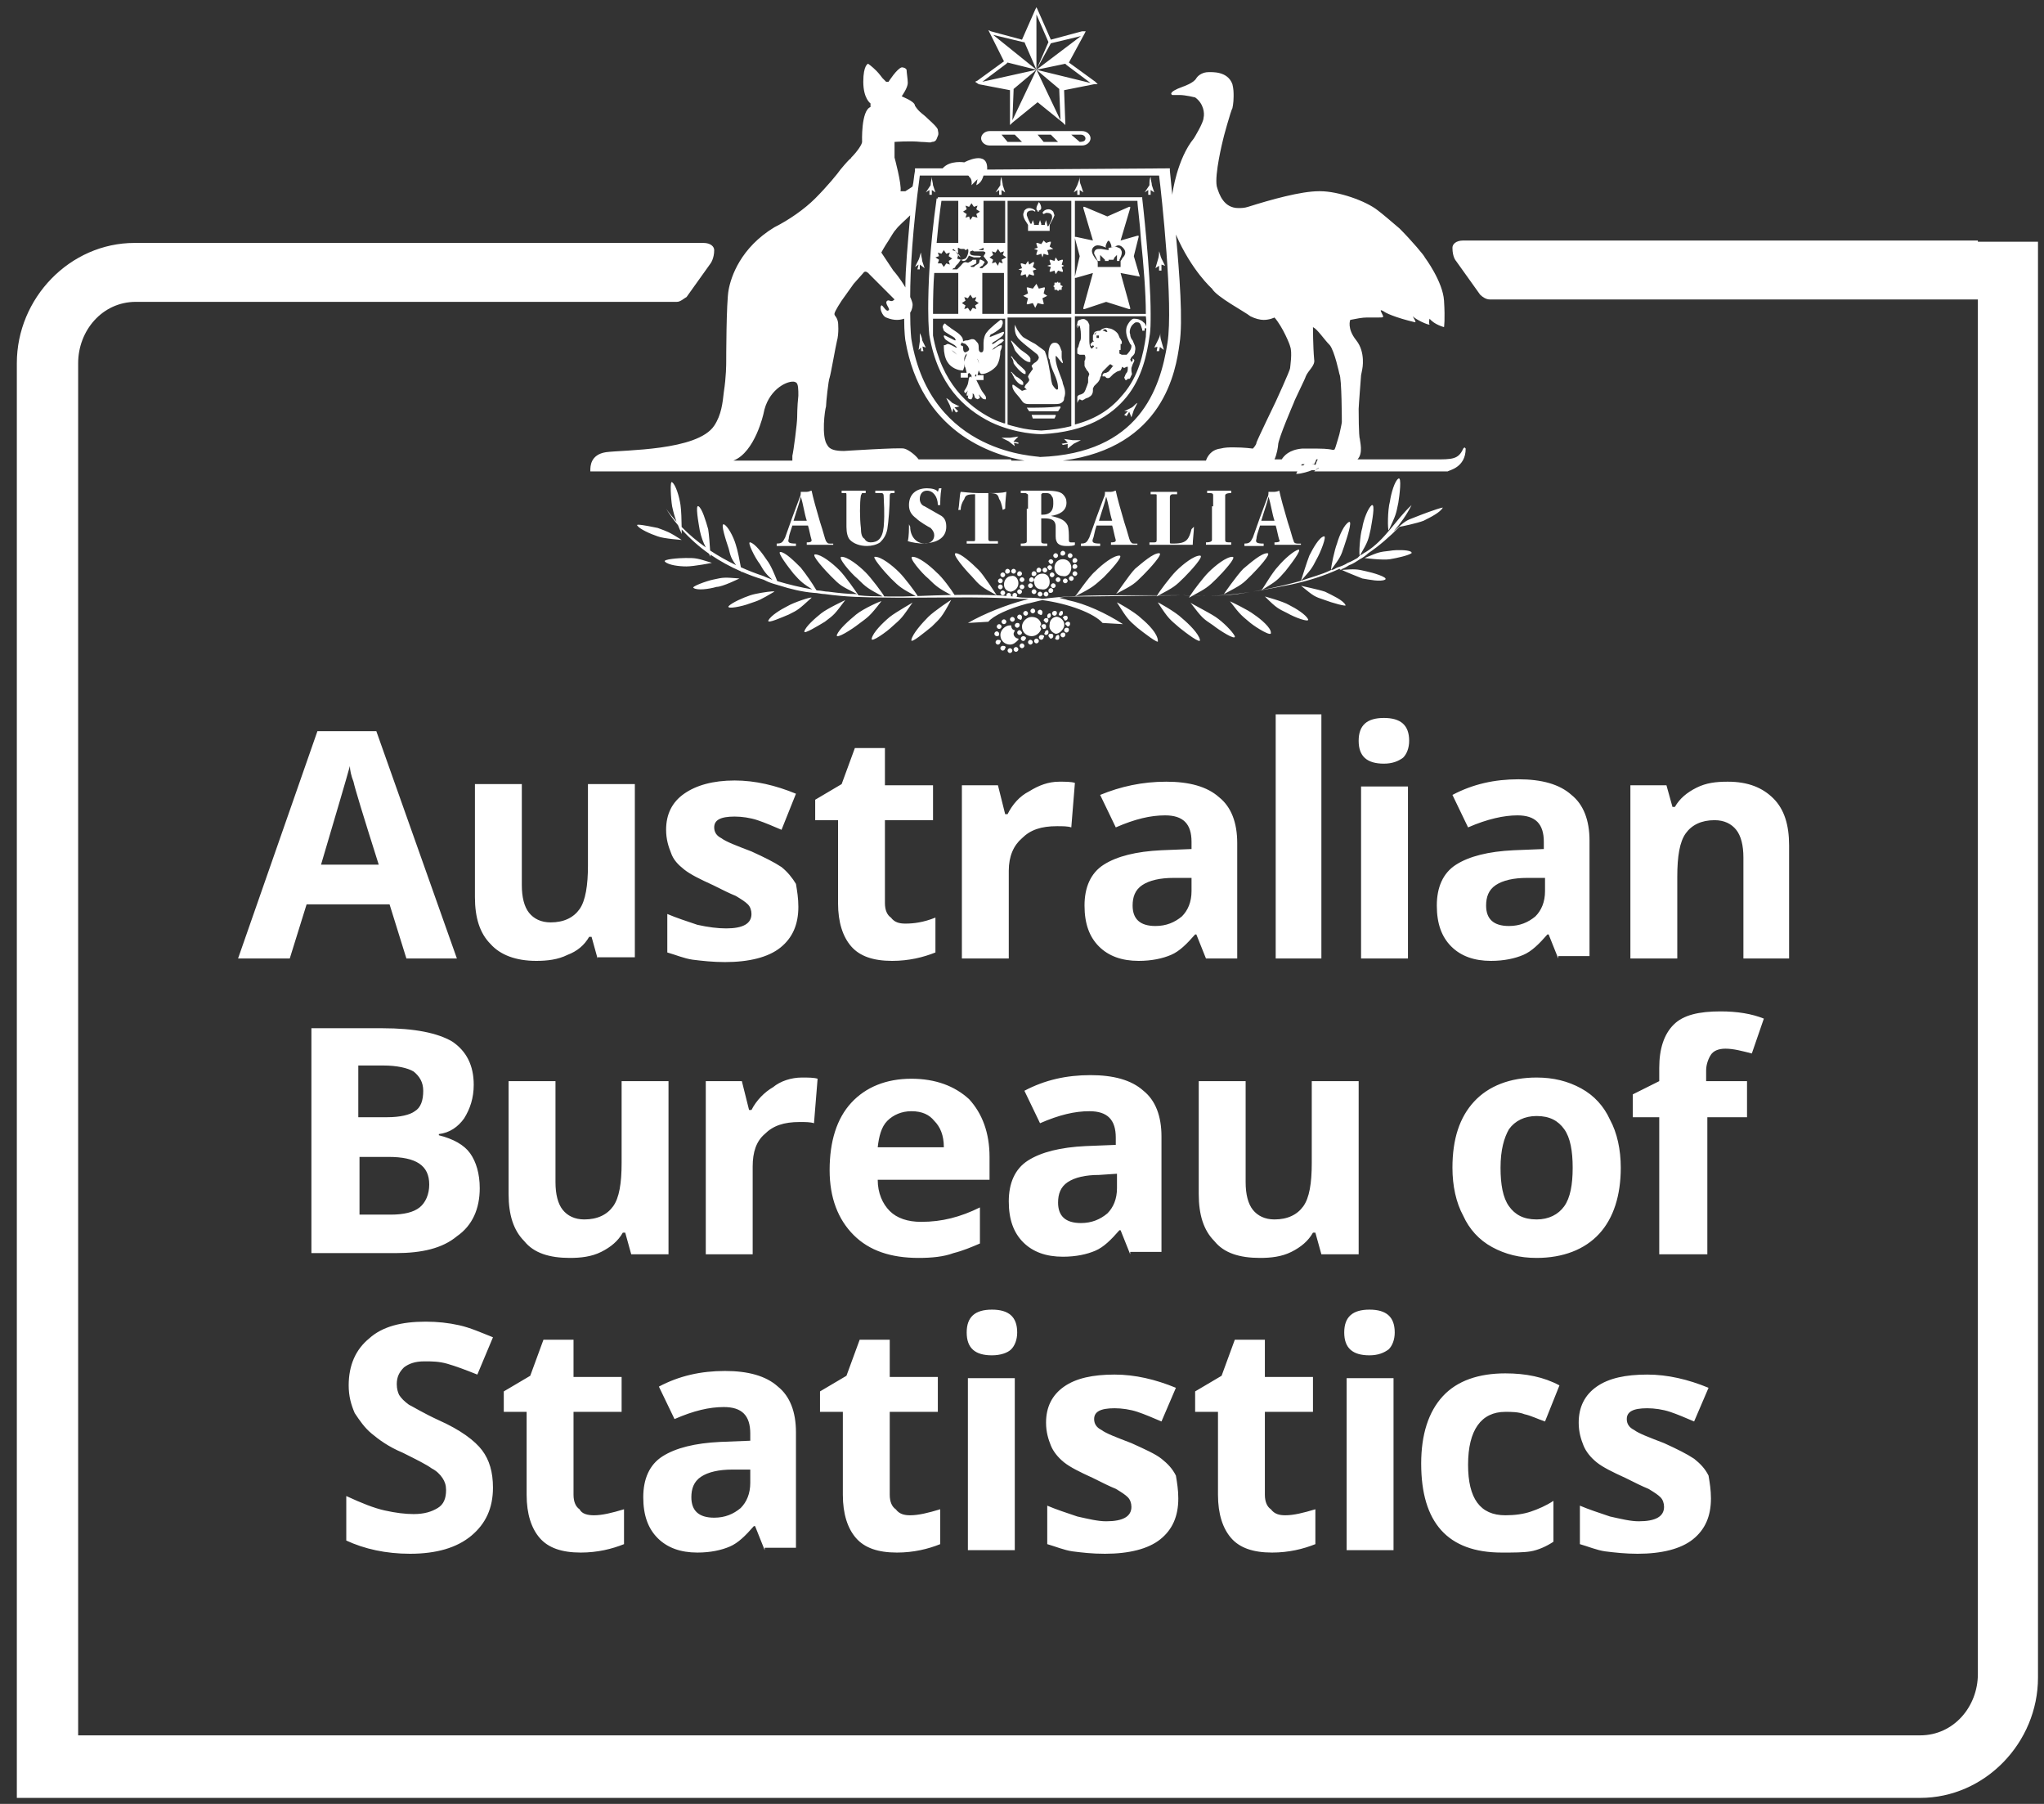
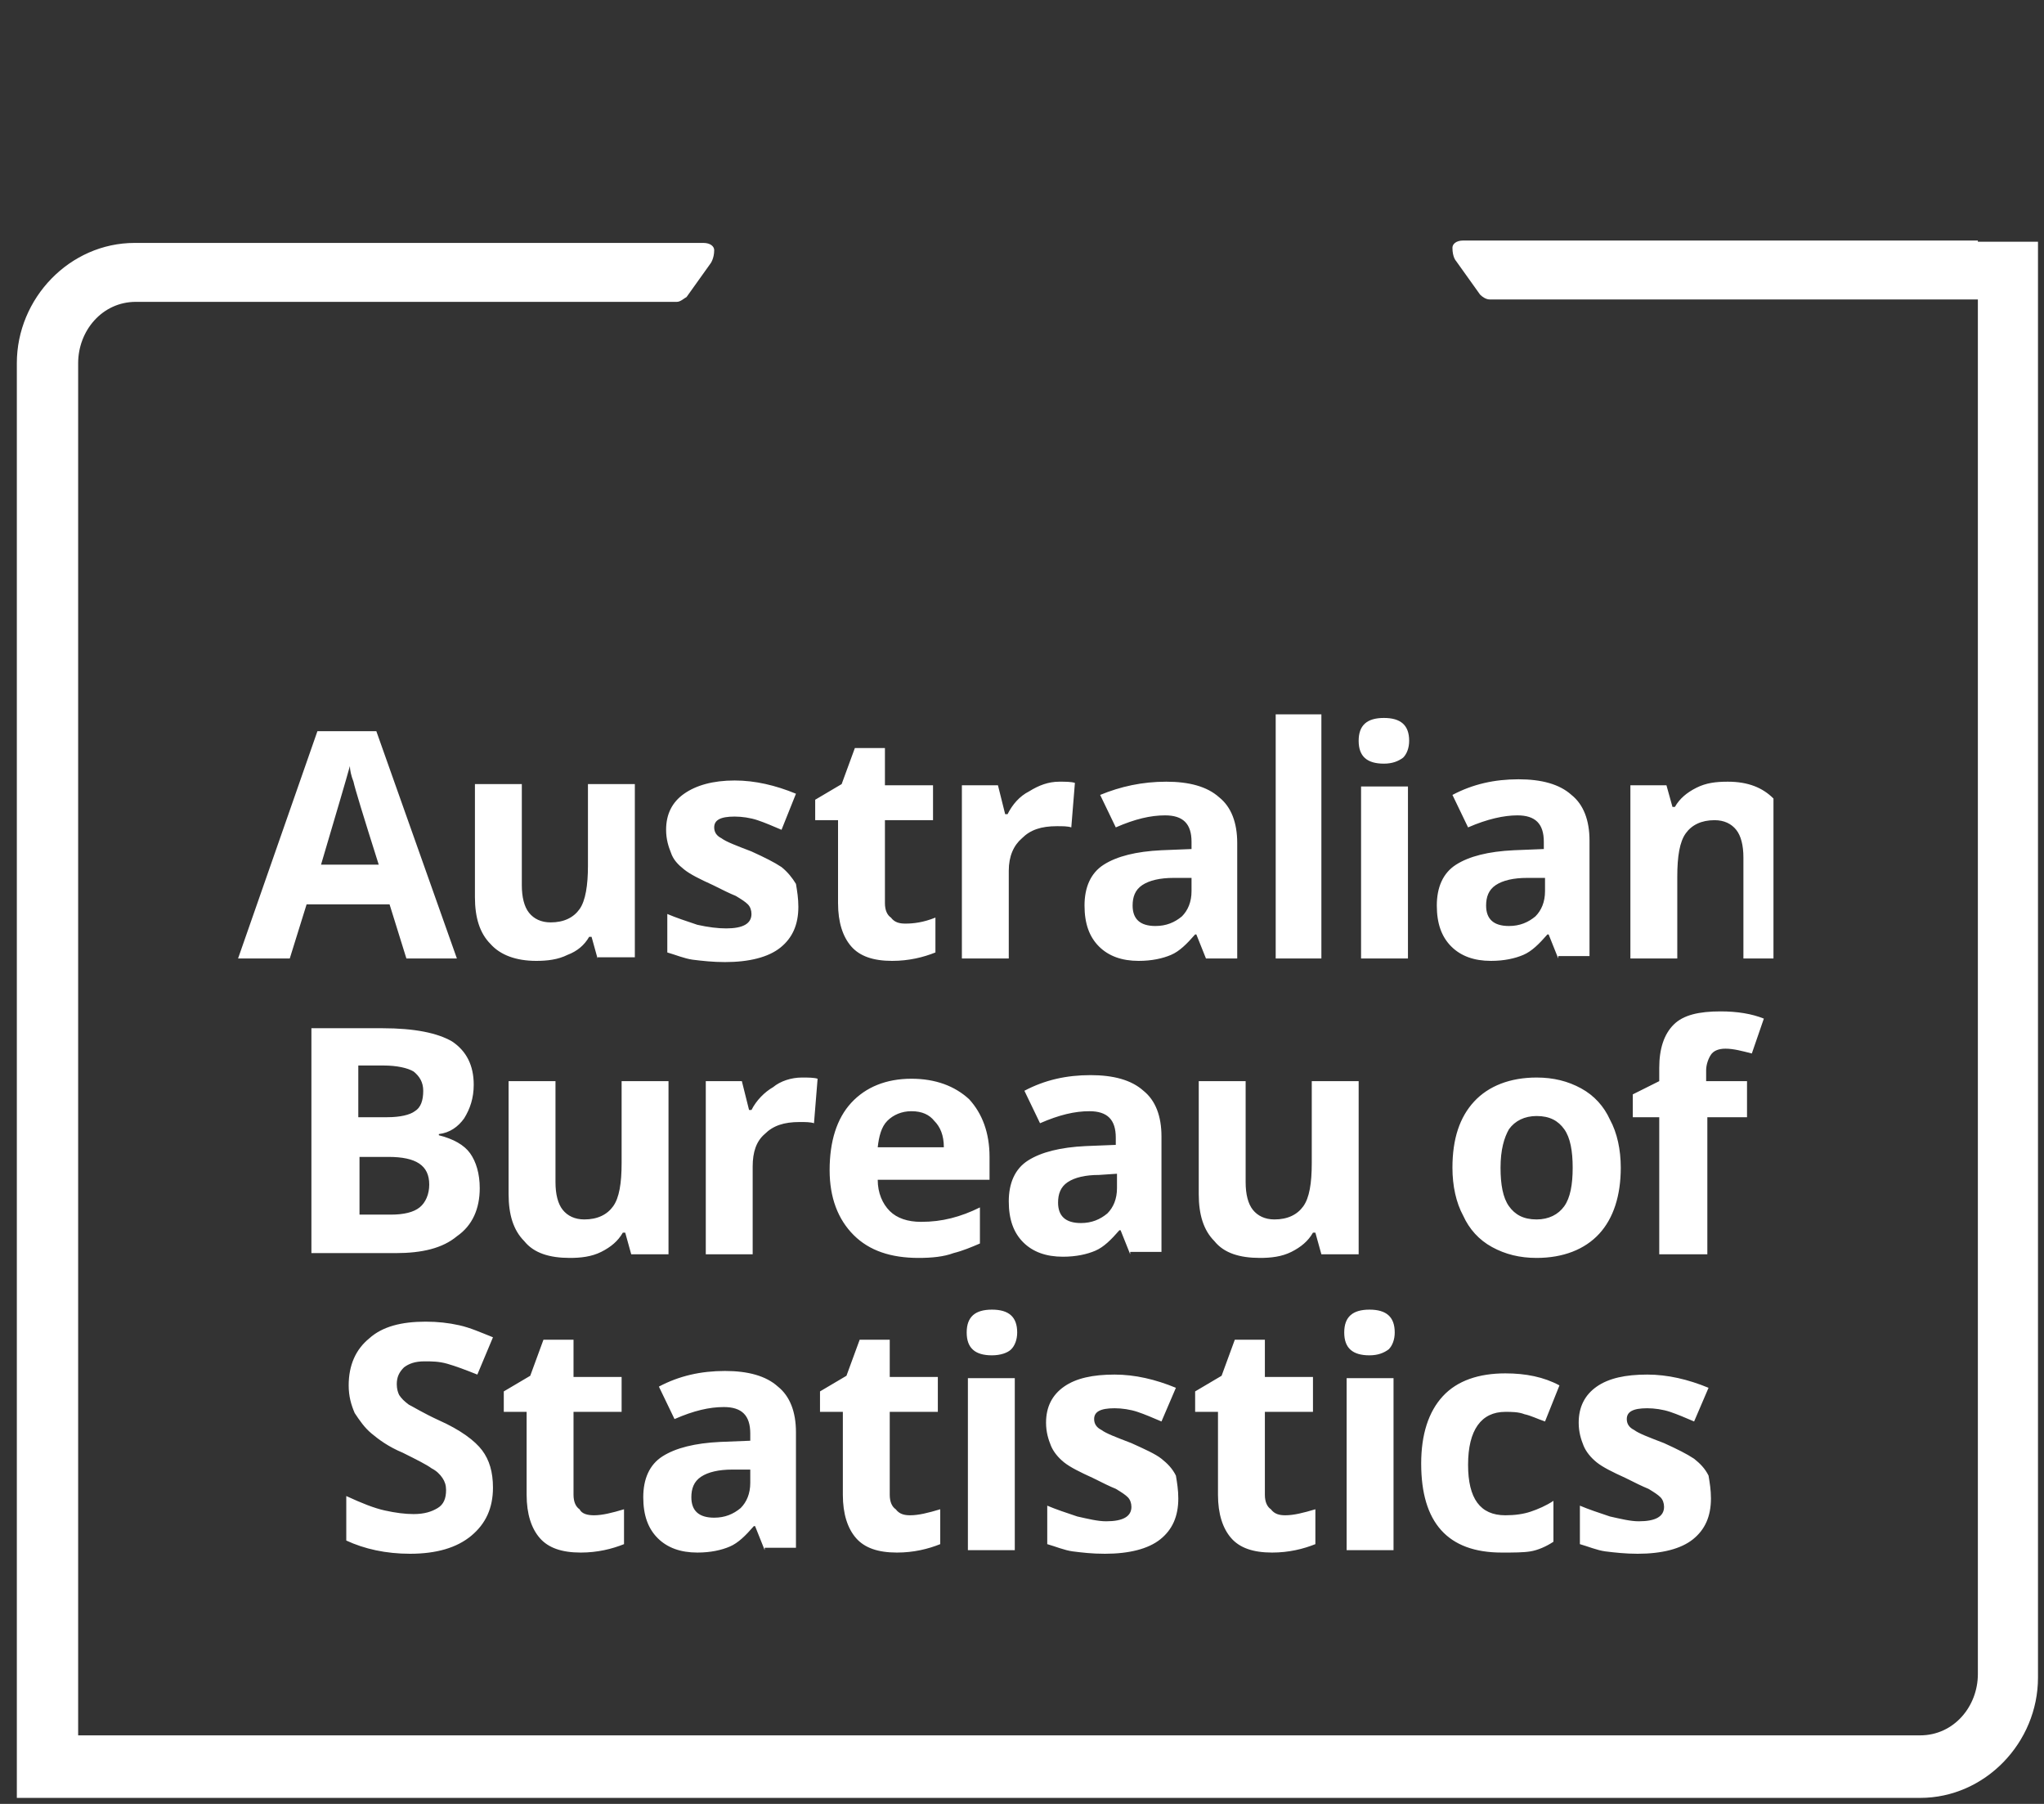
<svg xmlns="http://www.w3.org/2000/svg" width="170" height="150" viewBox="0 0 170 150" fill="none">
  <rect x="0" y="0" width="170" height="150" fill="#333333" stroke="none" />
-   <path d="M86.2 0.6L86.1 0.8L85 3.3L82.4 2.6L82.2 2.5L82.3 2.699L83.501 5.1L81.3 6.7L81.1 6.799L81.4 7.001L84 7.499V10.401L84.201 10.201L86.3 8.5L88.4 10.201L88.6 10.401V10.201L88.502 7.499L91.002 7.001H91.3L91.1 6.799L88.901 5.199L90.2 2.8L90.3 2.6H90L87.399 3.3L86.299 0.8L86.2 0.6ZM86.2 1.2L87.2 3.5L86.2 5.8L87.4 3.6L89.902 3L86.202 5.801L88.6 5.301L88.701 5.402L90.701 6.901L86.201 5.801L88.1 7.4V7.5L88.201 10L86.201 5.801L84.202 10L84.301 7.5V7.4L86.201 5.801L81.7 6.8L83.702 5.3L83.8 5.2L86.202 5.801L82.602 2.902L85.102 3.502H85.201L86.201 5.801L86.2 1.2ZM72.2 5.3C72.2 5.3 71.8 5.399 71.8 6.799C71.8 8.199 72.4 8.601 72.4 8.601V8.899C71.6 9.199 71.7 11.801 71.7 11.801C71.7 12.001 71.3 12.601 70.8 13.101C70.7 13.301 70.9 12.901 69.9 14.101C69.7 14.401 68.8 15.5 67.8 16.5C66.9 17.4 65.6 18.301 64.4 18.901C61.6 20.601 60.8 23.001 60.6 24.101C60.4 25.101 60.4 30.001 60.4 30.001C60.4 30.301 60.401 31.301 60.201 32.601C60.101 33.501 60 34.499 59.4 35.399C58 37.499 51.899 37.401 50.399 37.601C49.099 37.801 49.099 38.8 49.099 39.1V39.2H107.901L107.799 39.4H107.901C108.201 39.4 108.901 39.2 109.101 39.1H109.399L109.501 39.001L109.664 38.891C109.674 38.895 109.69 38.895 109.7 38.9L109.399 39.1L109.3 39.2H120.4C120.5 39.1 121.901 38.9 121.901 37.3L121.801 37.199L121.699 37.3C121.299 38.2 120.8 38.2 119.3 38.2H112.9C113.4 37.7 113.1 36.699 113.1 36.499C113 36.299 112.999 34.199 112.999 33.999C112.999 33.799 113.201 31.201 113.201 31.201L113.3 30.701C113.3 30.701 113.6 29.299 112.8 28.299C112 27.299 112.301 26.6 112.301 26.6C112.801 26.5 113.299 26.4 113.699 26.4H114.7C115 26.4 115.1 26.401 115 26.201C114.8 25.801 114.8 25.799 114.9 25.799L115.1 25.9C115.2 26 116 26.4 117.7 26.8C117.8 26.8 117.6 26.5 117.5 26.3C117.8 26.6 118.7 27 118.9 27C118.8 26.8 118.9 26.5 118.9 26.5C119.3 27 120.1 27.2 120.1 27.2C120.1 27.2 120.2 26.6 120.1 25C120 23.4 118.5 21.401 118.5 21.401C118.5 21.301 117.401 20 116.401 19C115.701 18.4 114.999 17.8 114.599 17.5C113.599 16.7 111.299 15.9 109.799 15.9H109.7C108.2 15.9 105.7 16.6 103.8 17.2C103.5 17.3 103.2 17.301 103 17.301C101.8 17.301 101.4 16.199 101.2 15.499C101 14.499 101.7 11.699 101.7 11.699C101.7 11.599 102.399 9.1 102.499 9C102.499 9 102.6 8.6 102.6 8C102.6 7.7 102.599 7.4 102.499 7C102.099 5.9 100.799 6 100.499 6C100.099 6 99.701 6.2 99.501 6.5C99.301 6.9 98.399 7.2 98.399 7.2C96.999 7.7 97.499 7.9 97.499 7.9H98.101C98.601 7.9 99.4 8.1 99.4 8.1C100.1 8.6 100.2 9.4 100.1 9.8C100.1 10.2 99.299 11.5 99.299 11.5C97.899 13.2 97.499 16.1 97.499 16.2C97.399 15.1 97.299 14.3 97.299 14.2V14H97.099L82.101 14.101C82.201 12.401 80.2 13.5 80.2 13.5C80.2 13.5 79 13.3 78.4 14H76.1V14.2C76 14.7 76 15.099 75.9 15.499C75.8 15.599 75.599 15.701 75.299 15.901H74.899C74.999 15.301 74.399 13.101 74.399 13.101V11.801C74.399 11.801 75.701 11.701 76.601 11.801C77.101 11.801 77.401 11.901 77.501 11.801C77.901 11.801 77.901 11.501 78.001 11.301C78.101 11.101 78.001 10.9 78.001 10.8C78.001 10.6 77.3 10 77.2 9.9C76.7 9.4 76.5 9.4 76.1 8.8C76.1 8.4 74.9 8 75 8C75 8 75.501 7.3 75.501 6.9C75.501 6.6 75.4 6 75.4 5.8C75.3 5.6 75 5.6 75 5.6C74.6 5.7 73.901 6.799 73.901 6.799H73.699L73.4 6.5C73.4 6.5 73.1 6.099 72.9 5.899C72.5 5.499 72.199 5.299 72.199 5.299L72.2 5.3ZM82.3 10.9C81.9 10.9 81.6 11.2 81.6 11.5C81.6 11.8 81.9 12.098 82.3 12.098H90C90.4 12.098 90.7 11.799 90.7 11.499C90.7 11.199 90.4 10.9 90 10.9H82.3ZM83.299 11.198H84.4L84.999 11.8H83.799L83.299 11.198ZM86.299 11.198H87.399L88 11.8H86.8L86.299 11.198ZM89.099 11.198H89.901C90.201 11.198 90.399 11.498 90.199 11.698C90.099 11.798 89.8 11.8 89.8 11.8L89.099 11.198ZM76.499 14.598H80.501C80.501 14.598 80.599 14.599 80.599 14.699C80.899 14.899 80.799 15.399 80.799 15.399L81.299 14.899L81.201 15.399C81.601 15.199 81.7 14.899 81.8 14.599H96.4C96.6 16.099 97.6 25.4 97.1 28.5C96.5 32.4 94.699 37.7 86.499 38C86.399 37.9 77.399 37.9 75.799 28.2C75.799 28.2 75.701 27.498 75.701 25.998C75.901 25.698 75.901 25.4 75.901 25.3C75.901 25.2 75.801 24.899 75.701 24.699C75.701 22.399 75.9 19.099 76.5 14.599L76.499 14.598ZM77.5 14.699C77.5 14.899 77.4 15.099 77.4 15.399L77 15.999L77.3 15.799V16.199H77.5V15.799L77.801 15.999L77.599 15.399C77.599 15.199 77.5 14.999 77.5 14.699ZM83.299 14.699C83.199 14.899 83.2 15.099 83.2 15.399L82.8 15.999L83.1 15.799V16.199H83.299V15.799L83.599 15.999L83.4 15.399C83.4 15.199 83.299 14.999 83.299 14.699ZM89.8 14.699C89.8 14.899 89.7 15.099 89.6 15.399L89.3 15.999L89.6 15.799V16.199H89.8V15.799L90.1 15.999L89.901 15.399C89.801 15.199 89.8 14.999 89.8 14.699ZM95.7 14.699C95.6 14.899 95.6 15.099 95.6 15.399L95.2 15.999L95.5 15.799V16.199H95.7V15.799L96 15.999L95.8 15.399C95.8 15.199 95.7 14.999 95.7 14.699ZM78 16.4V16.5H77.9C77.3 20.8 77.2 23.802 77.2 25.702C77.2 27.202 77.3 27.901 77.3 27.901C78 32.001 80.2 34.001 82.4 35.101C84.5 36.101 86.5 36.101 86.6 36.101L86.626 36.098L86.701 36.1C90.301 35.9 92.401 34.601 93.701 33.001C95.001 31.401 95.401 29.401 95.601 28.001C95.701 27.501 95.7 26.801 95.7 26.101C95.7 22.501 95 16.501 95 16.501V16.4H94.9H78ZM78.3 16.7H79.7V20.2H77.9C77.946 19.69 77.995 19.175 78.051 18.644C78.068 18.494 78.088 18.335 78.107 18.182C78.162 17.707 78.219 17.227 78.3 16.7ZM81.8 16.7H83.6V20.2H81.8V16.7ZM83.8 16.7H89.1V26.1H83.8V16.7ZM89.4 16.7H94.6C94.6 17.1 94.8 18.402 94.9 20.002C95.1 21.902 95.3 24.301 95.3 26.101H89.4V23.101H89.5L90.9 22.701L90.1 25.601V25.701H90.2L92 25.101L93.9 25.701H94V25.601L93.2 22.701L94.8 23.002L94.3 21.301L94.701 19.701V19.6H94.6L93.2 20L94 17.3V17.2H93.9L92.1 17.998L90.2 17.199H90.1V17.3L90.9 20L89.5 19.699H89.4V16.7ZM86.4 16.802C86.3 17.002 86.2 17.202 86.2 17.302C86.2 17.402 86.2 17.502 86.3 17.502V17.6H86.4V17.502C86.5 17.502 86.6 17.402 86.6 17.302C86.6 17.102 86.5 16.902 86.4 16.802ZM80.8 16.9L81 17.2L81.299 17.099L81.199 17.399L81.499 17.599L81.199 17.799L81.299 18.1L80.899 17.999L80.699 18.299L80.599 17.999L80.3 18.1L80.399 17.8L80.098 17.6L80.398 17.4L80.3 17.099L80.598 17.2L80.8 16.9ZM85.6 17.302C85.4 17.302 85.3 17.402 85.2 17.502L85.101 17.8C85.101 18.2 85.401 18.5 85.501 18.7V19.2H87.301V18.7C87.401 18.5 87.6 18.201 87.7 17.901L87.6 17.601C87.5 17.501 87.4 17.401 87.2 17.401C87 17.401 86.801 17.501 86.701 17.701L86.8 17.801L87 17.701H87.1C87.3 17.701 87.5 17.8 87.5 18V18.1C87.5 18.3 87.3 18.601 87.2 18.801H87.1V18.7L87 18.3L86.9 18.601V18.701H86.6V18.601L86.499 18.301L86.4 18.601V18.701H86V18.601L85.9 18.301L85.799 18.601H85.7C85.6 18.401 85.5 18.201 85.4 17.901V17.801C85.4 17.601 85.599 17.501 85.799 17.501H85.899L86.099 17.601V17.501C85.999 17.401 85.8 17.302 85.6 17.302ZM75.7 17.902C75.5 20.302 75.299 22.302 75.299 23.902C74.899 23.202 74.4 22.602 74.3 22.502L73.3 21C73.3 21 73.501 20.602 73.901 20.002C74.101 19.702 74.301 19.302 74.501 19.102C74.701 18.802 75.3 18.302 75.7 17.902ZM97.8 19.502C99.1 22.502 100.8 24.001 100.8 24.001C101.2 24.701 103.5 25.901 104 26.301C104.4 26.501 104.8 26.601 105.1 26.601C105.6 26.601 106 26.401 106 26.401C106.7 27.201 107.299 28.701 107.299 28.801C107.499 29.301 107.299 30.501 107.299 30.601C107.299 30.801 106.101 33.401 106.101 33.401C106.101 33.401 104.601 36.501 104.501 36.801C104.501 37.001 104.201 37.301 104.201 37.301C104.201 37.301 103.501 37.2 102.601 37.2C102.201 37.2 101.901 37.201 101.501 37.301C100.701 37.401 100.4 38.001 100.3 38.301H88.4C96.8 37.201 97.8 30.801 98.1 28.601C98.4 26.701 98.1 22.801 97.8 19.501V19.502ZM89.4 19.802L89.8 21.301L89.4 23.002V19.802ZM86.8 20.002L86.6 20.3L86.3 20.201H86.2V20.301L86.3 20.601L86 20.701L86.3 20.801L86.2 21.101V21.2H86.3L86.6 21.101L86.701 21.402L86.8 21.102L87.1 21.2H87.2V21.1L87.1 20.8L87.6 20.7L87.3 20.501L87.399 20.201V20.099H87.3L87 20.2L86.8 20.002ZM92.199 20.002L92.299 20.1C92.392 20.285 92.477 20.466 92.413 20.572L92.69 20.505C92.58 20.542 92.497 20.553 92.4 20.601C92.409 20.593 92.407 20.581 92.413 20.571L92.3 20.601H92.199V20.801L91.599 20.701H91.501C91.301 20.701 91.199 20.701 91.099 20.801C90.999 20.901 91.001 21.001 91.001 21.101L91.299 21.701H91.501V21.2L91.6 21.301L91.7 21.402L91.9 21.602V21.7H92.199V21.602H92.601L92.699 21.402L92.8 21.301L92.899 21.2V21.7H93.101V21.602C93.201 21.402 93.301 21.2 93.301 21C93.301 20.8 93.2 20.802 93.2 20.702C93.1 20.602 93 20.602 92.8 20.502H92.7C92.812 20.464 92.95 20.402 93 20.402C93.2 20.402 93.3 20.501 93.4 20.601C93.7 20.901 93.6 21.202 93.4 21.402C93.3 21.502 93.3 21.6 93.2 21.7V22.2H91.299V21.8C91.299 21.7 91.199 21.6 91.099 21.5C90.899 21.2 90.699 20.9 90.899 20.6C90.999 20.5 91.099 20.4 91.299 20.4C91.499 20.4 91.799 20.5 91.999 20.6C91.899 20.5 92 20.3 92.1 20.1L92.199 20.002ZM79.699 20.601L79.899 20.701H80.2L80.301 20.801L80.501 20.701C80.601 20.801 80.501 21.301 80.301 21.501L80.001 21.601H79.899L80.099 21.701C80.299 21.701 80.401 21.602 80.501 21.402C80.601 21.302 80.501 21.201 80.701 21.301L81.001 21.402H81.499L81.6 21.301C81.4 21.201 80.5 21.401 80.7 20.901L80.92 20.829C80.928 20.852 80.953 20.877 81.001 20.902H81.8C82.1 21.002 81.9 21.101 81.8 21.301L82.1 21.701C82.3 21.901 81.9 22.101 81.8 22.201L81.699 22.301H81.499V22.201C81.599 22.201 81.599 22.102 81.699 22.102L81.901 21.802L81.8 21.7L81.6 21.602C81.4 21.502 81.5 21.8 81.4 21.9C81.3 22 81.2 22.002 81.1 22.102L81 22.2H80.8L80.7 22.1C80.9 22.1 81 21.998 81.2 21.898V21.6H80.9L80.8 21.698L80.6 21.799C80.5 21.899 80.401 21.799 80.301 21.799C80.101 21.799 79.999 22 79.899 22.1L79.699 22.3L79.601 22.399H79.199L79.3 22.299C79.4 22.299 79.4 22.3 79.5 22.1L79.7 21.898L79.9 21.6L79.6 21.499C79.645 21.406 79.673 21.306 79.683 21.203C79.613 21.108 79.552 21.006 79.5 20.9L79.2 20.799L79.3 20.699L79.5 20.9C79.546 20.947 79.615 21.017 79.685 21.097C79.693 20.829 79.633 20.599 79.7 20.599L79.699 20.601ZM79.685 21.099C79.684 21.135 79.687 21.167 79.683 21.205C79.739 21.287 79.813 21.354 79.899 21.402C79.84 21.293 79.769 21.191 79.685 21.099ZM81.8 20.6V20.8H81.5C81.468 20.8 81.433 20.782 81.398 20.768L81.6 20.701L81.8 20.6ZM83 20.7L83.2 21L83.501 20.9L83.4 21.199L83.7 21.401L83.299 21.601L83.4 21.899L83.1 21.8L83 22.101L82.8 21.801L82.5 21.899L82.601 21.601L82.301 21.401L82.601 21.199L82.501 20.901L82.801 20.999L83 20.7ZM78.499 20.8L78.701 21.1L78.999 21L78.901 21.3L79.199 21.5L78.901 21.7L78.999 22L78.701 21.9L78.499 22.2L78.299 21.9H78.001L78.1 21.6L77.801 21.401L78.1 21.3L78 21L78.3 21.1L78.499 20.8ZM96.399 20.9C96.399 21.1 96.401 21.3 96.301 21.6L96.099 22.3L96.399 22.101V22.501H96.599V22L96.9 22.1L96.6 21.499C96.5 21.299 96.5 21.099 96.4 20.899L96.399 20.9ZM76.601 21C76.501 21.2 76.501 21.4 76.401 21.6L76.101 22.2L76.401 22L76.3 22.4H76.5V22L76.899 22.3L76.699 21.7C76.699 21.5 76.601 21.3 76.601 21ZM87.801 21.401L87.7 21.699L87.399 21.601H87.3V21.699L87.4 22L87.101 22.101L87.4 22.2L87.301 22.5V22.6H87.4L87.7 22.5L87.802 22.799L88.002 22.501L88.302 22.599H88.401V22.501L88.3 22.2L88.5 22.101L88.3 22.001L88.399 21.699V21.601H88.3L88 21.699L87.801 21.401ZM85.501 21.699L85.301 22L85 21.9H84.899V22L85 22.3L84.7 22.4L85 22.5L84.899 22.799V22.9H85L85.3 22.799L85.4 23.099L85.6 22.799L85.9 22.9H86V22.799L85.9 22.501L86.2 22.4L85.9 22.2L86 21.9V21.8H85.9L85.6 22L85.501 21.699ZM71.961 22.589C72.131 22.576 72.301 22.799 72.301 22.799L74.399 24.899C74.099 25.199 74 24.9 73.8 25C73.5 25.2 74.101 25.7 73.901 25.8C73.701 26 73.4 25.3 73.3 25.4C73.1 25.6 73.399 26.3 73.699 26.4C74.399 26.7 74.9 26.6 75.2 26.5C75.2 27.7 75.299 28.3 75.299 28.3C76.599 35.9 82.399 37.8 85.199 38.3H84.1V38.2H76.4C76.2 37.9 75.6 37.4 75.2 37.3C74.8 37.2 70.2 37.5 70.2 37.5C69.5 37.5 69 37.4 68.8 37C68.3 36.3 68.6 34.1 68.7 33.8C68.7 33.5 68.9 31.6 69 31.4C69.1 31.1 69.499 28.8 69.599 28.4C69.799 27.7 69.7 26.8 69.7 26.8C69.6 26.3 69.4 26.3 69.4 26.1C69.4 25.9 70 25 70 25L71 23.6L71.8 22.7C71.85 22.625 71.906 22.594 71.962 22.59L71.961 22.589ZM77.701 22.7H79.7V26.1H77.6V25.7C77.6 25.25 77.607 24.726 77.626 24.125L77.628 24.086C77.642 23.653 77.659 23.204 77.701 22.7ZM81.699 22.7H83.5V26.1H81.698L81.699 22.7ZM88 23.4L87.9 23.5H87.7V23.701L87.6 23.8L87.7 23.9V24.1H87.9L88 24.2L88.099 24.1H88.301V23.9L88.4 23.8L88.2 23.701V23.5H88V23.4ZM86.2 23.6L85.9 24L85.5 23.9H85.4V24L85.5 24.399L85.101 24.601L85.501 24.801L85.399 25.201V25.301H85.5L85.9 25.201L86.1 25.6L86.3 25.2L86.701 25.301H86.8V25.201L86.701 24.801L87.101 24.601L86.8 24.399L86.9 23.999V23.901H86.8L86.4 24L86.2 23.6ZM80.7 24.5L80.9 24.8L81.2 24.7L81.1 25L81.4 25.2L81.1 25.4L81.2 25.7L80.9 25.6L80.7 25.9L80.5 25.6L80.2 25.7L80.301 25.4L80.001 25.2L80.301 25L80.2 24.7L80.5 24.8L80.7 24.5ZM89.4 26.3H95.3C95.344 26.605 95.341 26.88 95.334 27.14C95.284 27.047 95.245 26.873 95.1 26.8L95 26.7C94.8 26.6 94.7 26.5 94.3 26.5C94.1 26.5 93.8 26.9 93.7 27.2C93.6 27.6 93.7 28 93.9 28.4L94 28.6C94.1 28.7 94.1 28.7 94.1 28.8C94.1 29.1 93.8 29.4 93.7 29.5H93.3L93.101 29.401V29.101H93.2V28.599H93.3V28.4L93.2 28.2C93.1 28.1 93.1 28.001 93 27.801C92.9 27.601 92.499 27.301 92.199 27.301C91.999 27.201 91.799 27.299 91.599 27.399L91.501 27.5C91.201 27.5 91.001 27.6 91.001 27.7L90.9 27.9V28.3L91 28.4H90.9L90.7 28.6V28.7L90.8 28.8L90.9 28.7L91 28.8L90.8 29L90.7 28.9C90.6 28.7 90.599 28.5 90.599 28.1V26.999C90.499 26.799 90.5 26.7 90.3 26.6C90.2 26.5 90 26.5 89.8 26.6C89.7 26.6 89.6 26.701 89.6 26.901L89.5 27.2C89.5 27.2 89.7 26.8 89.6 27.1C89.7 27 89.6 27.1 89.6 27.3C89.7 27.2 89.7 27 89.8 27.1C89.8 27.1 89.901 27.4 89.901 27.9C89.901 28.1 89.9 28.3 89.8 28.4C89.8 28.5 89.699 28.7 89.699 28.8L89.6 29V29.401L89.8 29.5H90.2C90.3 29.6 90.3 29.9 90.2 30V30.4C90.2 30.5 90.3 30.599 90.4 30.799L90.5 30.9L90.599 31.1L90.5 31.4V31.8L90.4 32.1C90.3 32.3 90.3 32.5 90.1 32.7L89.901 32.8C89.801 32.8 89.601 32.9 89.601 33V33.5L89.699 33.299L89.8 33.2L90 33.299L90.2 33.2C90.3 33.1 90.499 33.1 90.599 33C90.799 32.9 90.899 32.7 90.899 32.5V32.3L91.001 32.1L91.299 31.8C91.399 31.7 91.501 31.5 91.501 31.4L91.6 31.2V31.1L91.7 30.9L92 30.6L92.1 30.5L92.3 30.3H92.4L92.5 30.4H92.6C92.5 30.5 92.299 30.8 92.199 30.9L91.999 31.001C91.799 31.001 91.701 31.101 91.701 31.201V31.299H91.901L91.999 31.4C91.999 31.4 92.099 31.5 92.299 31.4L92.401 31.3L92.601 31.1L92.899 30.9L93.199 30.799L93.301 30.599V30.501L93.501 30.599L93.701 30.501H93.799V30.599C93.799 30.699 93.8 30.901 93.7 31.001C93.6 31.101 93.6 31.201 93.5 31.401L93.6 31.601H93.7L93.799 31.499H93.899C93.999 31.499 93.999 31.401 94.099 31.201C94.199 31.101 94.099 30.999 94.099 30.799V30.599L94.201 30.301L94.299 30.101C94.399 29.901 94.301 29.901 94.201 29.801V30.001L94.1 30.101L94 29.899L94.1 29.699L94.2 29.601C94.3 29.501 94.4 29.399 94.4 29.199C94.5 28.799 94.3 28.599 94.2 28.299C94.1 28.199 94 28.001 94 27.801C93.9 27.601 94 27.2 94.2 27C94.3 26.9 94.399 26.8 94.499 26.8C94.699 26.8 94.801 26.8 94.901 27.1L94.999 27.4V27.5H95.199V27.3H95.336C95.323 27.57 95.3 27.811 95.3 28C95.1 29.4 94.7 31.3 93.4 32.8C92.5 33.9 91.3 34.8 89.4 35.3V26.3ZM83.8 26.4H89.1V35.435C88.357 35.619 87.532 35.748 86.6 35.801C86.565 35.801 86.256 35.779 85.984 35.758C85.698 35.731 85.414 35.691 85.132 35.638C84.928 35.6 84.692 35.538 84.459 35.481C84.242 35.425 84.033 35.379 83.799 35.301L83.8 26.4ZM77.6 26.5H83.6V35.2H83.5C83.2 35.1 82.9 35 82.5 34.8C80.5 33.8 78.298 31.8 77.598 27.9V27.4L77.6 26.5ZM83.2 26.6C83.2 26.6 82.3 27.299 82.1 27.599C81.9 27.799 81.8 28.201 81.8 28.501V28.901C81.8 29.101 81.8 29.3 81.6 29.3C81.5 29.3 81.4 29.2 81.4 29C81.4 28.8 81.4 28.601 81.3 28.501C81.2 28.401 81.1 28.201 80.9 28.201H80.8L80.5 28.299C80.424 28.299 80.228 28.301 80.097 28.393C80.094 28.101 79.998 27.999 79.801 27.801C79.701 27.701 79.401 27.501 79.101 27.301C79.001 27.201 78.801 27.1 78.701 27L78.6 26.9C78.5 26.9 78.4 27.099 78.4 27.199L78.499 27.499C78.699 27.699 79.301 27.999 79.401 28.099L79.5 28.299H79.4L78.599 27.899H78.498V27.999L78.599 28.199C78.699 28.299 79.2 28.599 79.4 28.699L79.6 28.899H79.5C79.3 28.799 79 28.599 78.8 28.599L78.6 28.699H78.499V28.899C78.499 29.299 78.599 29.8 78.799 30.1C79.099 30.6 79.7 30.798 80 30.798H80.099L80.2 30.5V29.8C80.2 29.7 80.3 29.5 80.4 29.4C80.4 29.5 80.401 29.598 80.301 29.698C80.301 29.798 80.2 30 80.2 30.1C80.2 30.3 80.201 30.398 80.301 30.598L80.4 31H79.9V31.4H80.5V31.1L80.6 31.001L80.8 31.201V31.401L80.7 31.299L80.6 31.4C80.5 31.8 80.6 31.9 80.2 32.5V32.601L80.301 32.7C80.401 32.6 80.501 32.499 80.501 32.399C80.501 32.499 80.4 32.701 80.4 32.801V32.899H80.5L80.549 32.75C80.525 32.832 80.509 32.915 80.501 33V33.1C80.501 33.1 80.601 33.2 80.701 33.2H80.799L80.9 33V32.7L81.001 32.8L81.1 33.1L81.3 33.2L81.5 33.1C81.5 32.9 81.4 32.9 81.4 32.8L81.5 32.9C81.6 33 81.701 33.2 81.901 33.2H82V33C81.9 32.8 81.7 32.599 81.6 32.399L81.2 31.6H81.8V31.2H81.3L81.4 30.799L81.5 31.001L81.6 31.1H81.699C81.999 31.1 82.599 30.8 82.899 30.4C83.099 30.1 83.2 29.599 83.2 29.199C83.4 28.799 83.299 28.701 83.299 28.701C83.099 28.701 82.799 28.899 82.699 28.999L82.5 29.1L82.7 28.9C82.9 28.8 83.099 28.601 83.299 28.501L83.501 28.299L83.4 28.2H83.299C83.099 28.2 82.801 28.5 82.601 28.6H82.501C82.501 28.6 82.5 28.5 82.7 28.4C82.9 28.3 83.3 28 83.4 27.9L83.501 27.7V27.599H83.4L82.4 28.001H82.3L82.4 27.801C82.5 27.801 82.999 27.5 83.299 27.2L83.4 26.901C83.4 26.701 83.4 26.6 83.2 26.6ZM84.4 27V27.3C84.4 27.6 84.5 27.9 84.6 28C84.7 28.3 86.1 29.3 86.3 29.5L86.4 29.7C86.4 29.9 86.2 30.1 86 30.2L85.799 30.4C85.799 30.5 85.899 30.6 85.899 30.7C85.799 30.8 85.699 31 85.599 31.1L85.5 31.3C85.5 31.4 85.6 31.5 85.6 31.6C85.6 31.7 85.4 31.9 85.3 32L85.2 32.2L85.3 32.3L85.4 32.399H85.3L85 32.5L84.3 32H84.2V32.1C84.2 32.5 84.698 32.9 84.898 33.2C85.098 33.5 85.198 33.6 85.598 33.6H87.698C87.998 33.6 88.198 33.6 88.398 33.4C88.498 33.3 88.5 33.2 88.5 33.1C88.7 32.6 88.499 32.2 88.399 31.9C88.399 31.6 87.799 30.5 87.799 29.8V29.6C87.899 29.6 87.998 29.8 88.098 29.9C88.198 30 88.298 30.2 88.398 30.2C88.398 30 88.3 29.9 88.3 29.7V29.199C88.2 28.999 88.2 28.799 88 28.599C87.9 28.499 87.799 28.501 87.699 28.501C87.299 28.501 87.199 29.1 87.199 29.5C87.199 29.7 87.199 29.8 87.299 29.9C87.399 30.8 87.999 31.4 87.999 32.3C87.999 32.4 87.899 32.399 87.899 32.399C87.799 32.399 87.499 32.001 87.499 31.901C87.399 31.601 87.399 31.199 87.299 30.799C87.199 30.199 87.099 29.699 86.899 29.199C86.799 29.099 86.499 28.899 86.099 28.599C85.699 28.399 85.399 28.199 85.199 28.099C84.999 27.999 84.799 27.699 84.599 27.399L84.4 27ZM109.2 27.2C109.6 27.4 110.1 28.2 110.6 28.7C111 29.2 111.399 31.1 111.399 31.1C111.599 31.4 111.601 35.1 111.601 35.1C111.601 35.2 111.399 36.1 111.399 36.1C111.399 36.1 111.201 36.8 111.101 37.1C111.001 37.4 111.001 37.401 110.901 37.401H110.8C110.8 37.401 110.5 37.3 109.5 37.3H108.3C107.2 37.4 106.799 37.9 106.599 38.2H105.999C106.199 37.8 106.301 37.1 106.301 37C106.301 36.5 107.6 33.5 107.6 33.5C107.6 33.4 108.6 31.4 108.6 31.3C108.8 30.8 109.4 30.4 109.3 29.9C109.2 28.8 109.2 27.2 109.2 27.2ZM91.951 27.387C92.001 27.4 92.051 27.449 92.101 27.599H91.999L91.799 27.5H91.701L91.799 27.4C91.849 27.4 91.901 27.375 91.951 27.387ZM91.201 27.599L91.099 27.801H91.001L91.201 27.599ZM76.5 27.7V28.4L76.4 29.1L76.6 28.898V29.198H76.8L76.72 28.807L77 28.901L76.7 28.299C76.7 28.099 76.6 27.9 76.5 27.7ZM96.5 27.7C96.5 27.9 96.401 28.1 96.301 28.3L96.001 28.9L96.263 28.836L96.2 29.199H96.4L96.47 28.852L96.8 29.1L96.6 28.4C96.5 28.1 96.5 27.9 96.5 27.7ZM91.2 27.9H91.4V28.1H91.2V27.9ZM84.1 28.3V28.4C84.2 28.6 84.3 28.8 84.4 29.1C84.5 29.3 85.2 30.101 85.6 30.101H85.7V29.801C85.6 29.501 85 29.199 84.8 28.999L84.201 28.4L84.1 28.3ZM80.068 28.424C80.043 28.447 80.016 28.469 80 28.501L80.301 28.6L80.501 28.8L80.599 29C80.599 29.1 80.601 29.099 80.501 29.199L80.301 29.3C80.101 29.3 80.099 29 80.099 28.9V28.8L79.899 28.7C79.899 28.612 79.979 28.46 80.068 28.424ZM91.102 28.901H91.299L91.2 28.999L91.102 28.901ZM79.144 29.12C79.232 29.172 79.325 29.224 79.401 29.3L79.601 29.5L79.144 29.12ZM84.1 29.6V29.7C84.2 29.8 84.3 30 84.3 30.2C84.4 30.4 84.9 31 85.2 31.1H85.3V30.9C85.2 30.7 84.8 30.4 84.6 30.2C84.5 30 84.301 29.9 84.201 29.7L84.1 29.6ZM81.254 29.779C81.331 29.884 81.401 30.021 81.401 30.101V30.301C81.401 30.201 81.399 29.999 81.3 29.899C81.296 29.855 81.28 29.814 81.254 29.779ZM84.1 30.9V31.001C84.2 31.001 84.2 31.199 84.3 31.299C84.3 31.399 84.7 31.999 85 31.999H85.101V31.799C85.001 31.599 84.7 31.399 84.5 31.299L84.201 31.001L84.1 30.9ZM81.2 31.1V31.3H81.1V31.2L81.2 31.1ZM65.985 31.735C66.061 31.736 66.135 31.758 66.199 31.8C66.399 31.9 66.399 32.4 66.399 32.9C66.299 33.8 66.3 34.7 66.3 34.7C66.3 35.2 66.001 37.5 65.901 37.9V38.3H61C62.8 37.6 63.5 34.4 63.5 34.4C63.85 32.476 65.348 31.698 65.985 31.735ZM78.701 33.099L78.999 33.701L79.199 34.3L79.289 33.948L79.499 34.3L79.699 34.201L79.384 33.883L79.801 33.799L79.199 33.501C79.099 33.401 78.901 33.199 78.701 33.099ZM94.6 33.501C94.4 33.601 94.3 33.801 94.1 33.901L93.5 34.201H93.799L93.5 34.499L93.7 34.6L93.917 34.242L94.1 34.699L94.3 34.1L94.6 33.501ZM88.099 33.799C87.299 33.899 86.399 33.9 85.399 33.9L85.599 34.201H88L88.2 33.901V33.799H88.099ZM85.799 34.499L85.899 34.8H87.699L87.801 34.6V34.5L85.799 34.499ZM84.699 36.299L83.999 36.4H83.299L83.9 36.7L84.4 37.1L84.331 36.826L84.699 36.901V36.8L84.305 36.723L84.3 36.701L84.699 36.299ZM88.501 36.499L88.799 36.799V36.816L88.301 36.901L88.4 36.999L88.8 36.919V37.3L89.3 36.9L89.901 36.6H89.201L88.501 36.499ZM109.474 38.199H109.599L109.501 38.399L109.414 38.655C109.312 38.623 109.207 38.604 109.101 38.599H109.301C109.381 38.439 109.445 38.334 109.474 38.199ZM108.3 38.599H108.5L108.399 38.7H108.199L108.3 38.599ZM116.3 39.799C116 39.999 115.7 41.001 115.6 41.701C115.4 42.401 115.401 44.099 115.501 44.099C116.101 42.799 116.1 42.799 116.3 41.799C116.4 41.199 116.6 39.599 116.3 39.799ZM55.9 40.101C55.7 39.901 55.8 41.5 55.9 42.1C56.02 42.647 56.114 42.976 56.267 43.38C55.958 43.034 55.667 42.677 55.401 42.3C55.693 42.786 56.031 43.238 56.39 43.671C56.482 43.891 56.532 44.035 56.7 44.401C56.7 44.421 56.696 44.141 56.696 44.022C57.376 44.781 58.137 45.462 58.966 46.042C59.026 46.151 59.026 46.166 59.099 46.301L59.087 46.118C59.889 46.663 60.74 47.13 61.63 47.514L61.7 47.6L61.688 47.538C62.278 47.795 62.883 48.016 63.5 48.199C63.7 48.299 63.9 48.4 64.2 48.5C64.38 48.566 64.577 48.609 64.763 48.668L64.799 48.7L64.789 48.676C65.726 48.976 66.707 49.216 67.701 49.299C68.001 49.299 68.301 49.399 68.601 49.399C70.28 49.639 71.946 49.677 73.574 49.686L73.6 49.701C73.602 49.701 73.592 49.687 73.593 49.686C73.994 49.689 74.406 49.701 74.801 49.701H75.701C75.929 49.701 76.164 49.697 76.394 49.696L76.401 49.701L76.398 49.696C77.413 49.692 78.435 49.684 79.461 49.679C79.481 49.689 79.479 49.689 79.5 49.701C79.502 49.701 79.489 49.681 79.49 49.679C81.27 49.671 83.05 49.683 84.8 49.799H85.599C85.499 49.799 85.299 49.9 85.199 49.9C83.699 50.3 81.901 51.001 80.501 51.801L82.199 51.701C82.599 51.201 83.899 50.601 85.399 50.201C85.499 50.201 86.601 49.901 86.701 49.901C88.901 50.201 91.001 51.001 91.701 51.801L93.399 51.9C91.999 51 90.299 50.2 88.799 49.9C88.599 49.8 88.299 49.8 88.099 49.7C88.599 49.6 89.1 49.6 89.6 49.6C91.24 49.6 93.507 49.55 96.24 49.523C96.235 49.539 96.192 49.6 96.2 49.6C96.274 49.56 96.272 49.556 96.34 49.52C96.987 49.514 97.514 49.504 98.238 49.503L98 49.501H96.373C97.616 48.837 97.749 48.751 98.5 48C99 47.5 100.2 46.2 99.8 46.2C99.3 46.2 98.4 46.9 97.8 47.5C97.348 47.951 96.371 49.246 96.253 49.5H93.3C92.02 49.5 90.74 49.507 89.46 49.566C90.966 48.809 91.014 48.686 91.798 48C92.298 47.5 93.5 46.2 93.1 46.2C92.6 46.2 91.698 46.9 91.098 47.5C90.51 47.99 89.464 49.6 89.424 49.568C88.513 49.605 87.604 49.682 86.7 49.799C86.3 49.699 85.798 49.701 85.398 49.701C85.141 49.701 84.82 49.689 84.542 49.626C84.576 49.593 84.596 49.548 84.599 49.501C84.599 49.401 84.499 49.299 84.399 49.299C84.299 49.299 84.2 49.401 84.2 49.501C84.2 49.533 84.221 49.561 84.239 49.59C84.18 49.588 84.121 49.582 84.063 49.578C84.077 49.552 84.099 49.529 84.099 49.501C84.099 49.401 83.999 49.299 83.899 49.299C83.799 49.299 83.699 49.401 83.699 49.501C83.699 49.521 83.716 49.537 83.724 49.556C83.449 49.529 83.174 49.501 82.898 49.501C81.729 49.46 80.559 49.45 79.39 49.472C79.12 49.023 78.366 47.989 77.899 47.6C77.299 47 76.399 46.3 75.899 46.3C75.499 46.3 76.699 47.7 77.199 48.1C77.885 48.787 78.136 48.954 79.099 49.474C78.174 49.491 77.249 49.527 76.323 49.561C76.136 49.228 75.232 48.032 74.8 47.601C74.2 47.001 73.298 46.301 72.798 46.301C72.398 46.201 73.6 47.601 74.1 48.101C74.832 48.833 75.005 48.946 76.162 49.566C75.807 49.579 75.452 49.586 75.098 49.599H74.1C73.914 49.599 73.73 49.596 73.544 49.595C73.414 49.326 72.448 48.049 71.999 47.6C71.399 47 70.499 46.3 69.999 46.3C69.599 46.3 70.799 47.7 71.299 48.1C72.045 48.847 72.189 48.94 73.409 49.592C72.739 49.587 72.069 49.575 71.4 49.501C71.2 49.201 70.3 47.901 69.8 47.401C69.2 46.801 68.298 46.099 67.798 46.099C67.398 46.099 68.7 47.501 69.1 47.901C69.9 48.701 69.899 48.7 71.299 49.4C70.499 49.4 69.698 49.3 68.898 49.2C68.598 49.2 68.298 49.1 67.998 49.1C67.965 49.094 67.935 49.085 67.902 49.08C67.509 48.426 67.074 47.798 66.6 47.2C66.1 46.7 65.299 45.899 64.899 45.899C64.599 45.899 65.599 47.199 65.999 47.699C66.573 48.355 66.821 48.549 67.558 49.012C66.574 48.838 65.601 48.608 64.644 48.322C64.468 47.875 64.112 46.989 63.799 46.599C63.399 45.999 62.799 45.2 62.399 45.1C62.099 45 62.798 46.4 63.198 46.9C63.562 47.556 63.79 47.815 64.242 48.211L64.2 48.2C64 48.1 63.7 48.002 63.5 47.902C62.86 47.691 62.232 47.446 61.618 47.168C61.528 46.676 61.353 45.761 61.199 45.301C60.999 44.601 60.501 43.7 60.201 43.6C59.901 43.5 60.401 45.002 60.601 45.602C60.755 46.219 60.799 46.43 61.221 46.995C60.474 46.64 59.753 46.233 59.063 45.777C59.027 45.247 58.97 44.424 58.899 44.002C58.699 43.302 58.401 42.301 58.101 42.101C57.801 41.901 58.099 43.501 58.199 44.101C58.337 44.719 58.461 45.037 58.702 45.52C57.982 45.016 57.31 44.447 56.693 43.821C56.686 43.271 56.667 42.474 56.599 42C56.499 41.3 56.199 40.301 55.899 40.101H55.9ZM82.9 49.501C82.7 49.201 81.8 47.801 81.4 47.401C80.8 46.801 79.9 46.001 79.5 46.001C79.1 46.001 80.3 47.401 80.8 47.901C81.5 48.701 81.6 48.801 82.9 49.501ZM98.238 49.503C98.496 49.505 98.747 49.507 99.001 49.511C98.943 49.603 98.881 49.701 98.9 49.701C99.075 49.607 99.091 49.587 99.23 49.513C99.642 49.52 100.061 49.524 100.47 49.523C100.059 49.52 99.647 49.515 99.236 49.508C100.271 48.952 100.496 48.805 101.2 48.101C101.7 47.601 102.899 46.301 102.499 46.301C101.999 46.301 101.099 47.001 100.499 47.601C100.094 48.006 99.263 49.094 99.003 49.506C98.833 49.504 98.672 49.501 98.5 49.501C98.399 49.501 98.338 49.503 98.238 49.504V49.503ZM100.47 49.523C101.27 49.528 102.073 49.51 102.901 49.4C103.253 49.353 103.605 49.286 103.957 49.23C103.535 49.295 103.115 49.354 102.701 49.4C101.961 49.486 101.215 49.527 100.47 49.523ZM104.2 49.191C104.44 49.151 104.678 49.118 104.917 49.075C104.917 49.075 104.9 49.101 104.9 49.099L104.946 49.07C105.764 48.923 106.582 48.765 107.4 48.601C108.8 48.301 110.099 47.9 111.399 47.3C111.406 47.307 111.497 47.341 111.517 47.352C111.751 47.265 111.944 47.172 112.2 47.002C112.5 46.902 112.8 46.701 113.1 46.501C113.3 46.401 113.6 46.201 113.8 46.001C114.7 45.401 115.601 44.601 116.401 43.801C116.501 43.801 117.901 43.501 118.401 43.301C119.001 43.001 119.801 42.601 120.001 42.201C119.501 42.301 118.201 42.8 117.701 43C116.901 43.3 116.901 43.3 115.901 44.2C116.501 43.5 117 42.8 117.4 42C116.1 43.2 115.2 44.9 113.6 45.9C113.4 46 113.3 46.1 113.1 46.2L112.9 46.4C112.7 46.5 112.4 46.7 112.1 46.8C111.8 47 111.5 47.1 111.2 47.2C111 47.3 110.901 47.4 110.701 47.4C109.901 47.8 108.999 48 108.199 48.3C107.145 48.593 106.059 48.845 104.977 49.049C106.159 48.321 106.222 48.274 106.9 47.499C107.3 46.999 108.3 45.699 108 45.699C107.6 45.799 106.8 46.499 106.3 47.099C105.814 47.587 104.972 49.071 104.927 49.059C104.684 49.104 104.441 49.151 104.2 49.191ZM108.199 48.3C108.999 47.4 109.101 47.301 109.501 46.501C109.801 46.001 110.4 44.5 110.1 44.6C109.7 44.7 109.199 45.6 108.899 46.2C108.699 46.7 108.299 48 108.199 48.3ZM110.701 47.4C111.501 46.3 111.501 46.301 111.801 45.401C112.001 44.801 112.501 43.299 112.201 43.399C111.801 43.599 111.399 44.499 111.199 45.199C110.999 45.699 110.701 47.1 110.701 47.4ZM113.1 46.2C113.8 45 113.8 44.9 114 44C114.1 43.4 114.4 41.9 114.1 42C113.8 42.2 113.4 43.2 113.3 43.9C113.1 44.5 113 46.2 113.1 46.2ZM111.517 47.352C111.477 47.367 111.443 47.386 111.399 47.401C111.501 47.393 111.513 47.397 111.601 47.391C111.581 47.381 111.531 47.361 111.517 47.352ZM111.601 47.391C111.925 47.557 112.863 47.926 113.3 48.101C113.9 48.201 114.8 48.399 115.2 48.199C115.5 47.999 114.1 47.599 113.6 47.499C112.863 47.315 112.637 47.314 111.601 47.391ZM77.101 40.601C76.201 40.601 75.6 41.099 75.6 41.999C75.6 42.499 75.801 42.801 76.201 43.101C76.501 43.401 77.199 43.8 77.399 43.9C77.599 44.1 77.7 44.299 77.7 44.499C77.7 44.869 77.48 45.074 77.204 45.156C78.026 45.056 78.701 44.661 78.701 43.801C78.701 43.401 78.599 43.099 78.299 42.899C78.099 42.799 77.799 42.6 76.899 42.1C76.599 42 76.499 41.7 76.499 41.5C76.499 41.1 76.701 40.8 77.101 40.8C77.601 40.8 78.001 41.299 78.001 41.999H78.201C78.201 41.699 78.199 41.201 78.299 40.601H78.099L78.001 40.899C77.901 40.699 77.501 40.601 77.101 40.601ZM77.204 45.156C77.093 45.169 76.984 45.19 76.868 45.192C76.879 45.192 76.888 45.199 76.898 45.199C77.003 45.199 77.108 45.184 77.204 45.156ZM76.868 45.192C76.186 45.172 75.701 44.588 75.701 43.802L75.6 43.599C75.6 43.999 75.601 44.599 75.501 44.999C75.801 45.099 76.401 45.199 76.801 45.199C76.824 45.199 76.844 45.192 76.868 45.192ZM67.5 40.8C67.4 40.8 67.298 40.898 67.098 40.898H66.6C66.6 41.098 66.599 41.198 66.5 41.398C66.3 41.898 65.498 44.1 65.298 44.7C65.098 45.1 64.998 45.198 64.598 45.198V45.4H66.198V45.2C65.598 45.2 65.499 45.1 65.599 44.8C65.599 44.6 65.7 44.301 65.9 43.701H67.2C67.3 44.001 67.4 44.601 67.5 44.901C67.5 45.001 67.498 45.101 67.098 45.101V45.301H69.3V45.2H69C68.8 45.2 68.8 45.1 68.7 45C68.6 44.8 68.501 44.3 68.201 43.4C67.901 42.4 67.601 41.302 67.501 40.802L67.5 40.8ZM70 40.8V41H70.298C70.398 41 70.399 41 70.399 41.2V43.8C70.399 44.3 70.5 44.7 70.7 44.9C71 45.2 71.498 45.4 72.098 45.4C72.498 45.4 72.9 45.3 73.2 45.1C73.5 44.8 73.699 44.5 73.799 44C73.899 43.4 73.999 42.098 73.999 41.298C73.999 41.098 73.999 40.999 74.199 40.999H74.399V40.799H72.798V40.999H73.2C73.4 40.999 73.498 40.998 73.498 41.298C73.498 41.698 73.598 42.6 73.498 43.8C73.398 44.8 72.998 45.1 72.398 45.1C72.198 45.1 71.998 44.999 71.898 44.799C71.698 44.699 71.6 44.399 71.6 43.899C71.5 43.099 71.5 41.799 71.6 41.199L71.698 40.999H72V40.799L70 40.8ZM84.898 40.8V41H85.3C85.5 41.1 85.5 41.1 85.5 41.2V42.3H85.398V45C85.398 45.1 85.398 45.199 84.898 45.199V45.401H87.1V45.2C86.7 45.2 86.6 45.2 86.6 45V43.102H86.8C87.4 43.102 87.8 43.202 87.8 43.802V44.601C87.8 45.201 88.1 45.402 88.7 45.402C89 45.402 89.3 45.401 89.4 45.302V45.102H89.1C89 45.102 88.9 45.102 88.9 44.902C88.9 44.402 88.9 44.001 88.8 43.701C88.6 43.301 88.299 43.1 87.399 42.9C88.099 42.8 88.7 42.5 88.7 41.8C88.7 41.5 88.6 41.3 88.4 41.1C88.2 40.9 87.8 40.802 87 40.802L84.898 40.8ZM92.799 40.8C92.699 40.8 92.599 40.898 92.399 40.898H91.899C91.899 41.098 91.899 41.198 91.799 41.398C91.599 41.898 90.798 44.1 90.598 44.7C90.398 45.1 90.3 45.198 89.9 45.198V45.4H91.5V45.2C90.9 45.2 90.799 45.1 90.899 44.8C90.999 44.6 90.999 44.301 91.199 43.701H92.499C92.599 44.001 92.699 44.601 92.799 44.901C92.799 45.001 92.799 45.101 92.399 45.101V45.301H94.599V45.2H94.299C94.099 45.2 94.099 45.1 93.999 45C93.899 44.8 93.799 44.3 93.499 43.4C93.199 42.4 92.899 41.302 92.799 40.802V40.8ZM100.4 40.8V41C100.8 41 100.898 41 100.898 41.2V42.099H100.799V44.899C100.799 44.999 100.699 45.099 100.299 45.099V45.299H102.399V45.099C101.999 45.099 101.899 45.099 101.899 44.899V41.199C101.899 41.099 101.999 40.999 102.399 40.999V40.799L100.4 40.8ZM106.398 40.8C106.398 40.8 106.198 40.898 105.998 40.898H105.498C105.498 41.098 105.499 41.198 105.4 41.398C105.2 41.898 104.4 44.1 104.2 44.7C104 45.1 103.899 45.198 103.499 45.198V45.4H105.099V45.2C104.499 45.2 104.399 45.1 104.499 44.8C104.499 44.6 104.599 44.301 104.799 43.701H106.099C106.199 44.001 106.299 44.601 106.399 44.901C106.499 45.001 106.399 45.101 105.999 45.101V45.301H108.198V45.2H107.9C107.7 45.2 107.599 45.1 107.599 45C107.499 44.8 107.399 44.3 107.099 43.4C106.799 42.4 106.499 41.302 106.399 40.802L106.398 40.8ZM79.898 40.898C79.798 41.198 79.798 42 79.698 42.4H79.898C79.898 42.1 79.999 41.8 80.199 41.5C80.299 41.2 80.399 41.098 81.099 41.098V44.8C81.099 45 81.099 45 80.899 45H80.399V45.2H83V45H82.4C82.2 45 82.2 44.9 82.2 44.8V41C82.9 41 83 41.1 83.1 41.5C83.2 41.6 83.3 41.9 83.4 42.4L83.6 42.3C83.6 41.7 83.7 41 83.7 40.9C83.3 41 82.9 41 82 41H81.4C80.7 41 80.1 40.9 79.9 40.9L79.898 40.898ZM95.698 40.898V41.098H96C96.2 41.098 96.2 41.099 96.2 41.199V44.9C96.2 45 96.2 45.1 96 45.1H95.6V45.3H99.2C99.2 44.9 99.299 44.2 99.299 43.8L99.099 44C98.999 44.4 98.899 44.7 98.699 44.9C98.499 45.1 98.2 45.198 97.6 45.198C97.3 45.198 97.3 45.199 97.3 45.099V41.3C97.3 41.2 97.4 41.1 97.5 41.1H97.901V40.9L95.698 40.898ZM86.702 41H87C87.3 41 87.4 41.099 87.5 41.299C87.6 41.399 87.602 41.6 87.602 41.9C87.602 42.5 87.302 42.8 86.702 42.8H86.6V41.1L86.702 41ZM66.602 41.299C66.802 41.899 66.9 42.701 67.1 43.301H66C66.3 42.301 66.502 41.799 66.602 41.299ZM92 41.299C92.2 41.899 92.3 42.701 92.5 43.301H91.4C91.7 42.301 91.9 41.799 92 41.299ZM105.5 41.299C105.7 41.899 105.8 42.701 106 43.301H104.9C105.2 42.301 105.4 41.799 105.5 41.299ZM53.112 43.633C53.001 43.631 52.951 43.65 53.001 43.7C53.201 44 54.101 44.4 54.701 44.6C55.201 44.8 56.801 44.9 56.701 44.9C55.601 44.2 55.501 44.2 54.701 43.9C54.327 43.825 53.445 43.637 53.112 43.633ZM116.106 45.748C115.906 45.757 115.726 45.775 115.601 45.8C114.701 45.9 114.701 45.9 113.501 46.4C113.401 46.4 115.001 46.6 115.601 46.5C116.201 46.4 117.101 46.2 117.401 46C117.476 45.775 116.706 45.72 116.106 45.748ZM88.4 45.8C88.3 45.8 88.2 45.9 88.2 46C88.2 46.2 88.3 46.2 88.4 46.2C88.5 46.2 88.6 46.1 88.6 46C88.6 45.9 88.5 45.8 88.4 45.8ZM87.8 46C87.7 46 87.6 46.1 87.6 46.2C87.6 46.3 87.7 46.4 87.8 46.4C87.9 46.4 88 46.3 88 46.2C88 46.1 87.9 46 87.8 46ZM89 46C88.9 46 88.8 46.1 88.8 46.2C88.8 46.3 88.9 46.4 89 46.4C89.1 46.4 89.202 46.3 89.202 46.2C89.202 46.1 89.1 46 89 46ZM96.4 46C95.9 46 95.001 46.8 94.401 47.3C93.901 47.8 92.801 49.5 92.801 49.4C94.301 48.6 94.301 48.6 95.101 47.8C95.601 47.3 96.8 46 96.4 46ZM105.402 46C104.902 46 104 46.8 103.4 47.3C102.9 47.8 101.7 49.5 101.8 49.4C103.3 48.6 103.3 48.6 104.1 47.8C104.6 47.3 105.802 46 105.402 46ZM57.002 46.4C56.502 46.4 55.101 46.5 55.301 46.7C55.601 47 56.501 47.1 57.101 47.1C57.701 47.1 59.301 46.799 59.201 46.799C57.901 46.399 57.902 46.399 57.002 46.399V46.4ZM89.402 46.4C89.302 46.4 89.202 46.5 89.202 46.6C89.202 46.8 89.302 46.799 89.402 46.799C89.502 46.799 89.602 46.699 89.602 46.599C89.602 46.499 89.502 46.399 89.402 46.399V46.4ZM87.4 46.5C87.3 46.5 87.2 46.6 87.2 46.7C87.3 46.8 87.3 46.9 87.4 46.9C87.5 46.9 87.602 46.8 87.602 46.7C87.602 46.6 87.5 46.5 87.4 46.5ZM88.4 46.5C88 46.5 87.7 46.8 87.7 47.2C87.7 47.6 88 47.901 88.4 47.901C88.8 48.001 89.1 47.601 89.1 47.201C89.1 46.801 88.8 46.5 88.4 46.5ZM89.402 46.9C89.302 46.9 89.202 47 89.202 47.1C89.202 47.3 89.302 47.3 89.402 47.3C89.502 47.3 89.602 47.2 89.602 47.1C89.602 47 89.502 46.9 89.402 46.9ZM87.302 47.001C87.202 47.001 87.102 47.101 87.102 47.201C87.202 47.301 87.202 47.401 87.302 47.401C87.402 47.401 87.501 47.301 87.501 47.201C87.501 47.101 87.402 47.001 87.302 47.001ZM86.402 47.201C86.302 47.201 86.202 47.301 86.202 47.401C86.202 47.601 86.302 47.601 86.402 47.601C86.502 47.601 86.601 47.501 86.601 47.401C86.601 47.301 86.502 47.201 86.402 47.201ZM86.902 47.201C86.802 47.201 86.702 47.301 86.702 47.401C86.702 47.501 86.802 47.601 86.902 47.601C87.002 47.601 87.102 47.501 87.102 47.401C87.102 47.301 87.002 47.201 86.902 47.201ZM83.8 47.299C83.7 47.299 83.6 47.399 83.6 47.499C83.6 47.699 83.7 47.699 83.8 47.699C83.9 47.699 84 47.599 84 47.499C84 47.399 83.9 47.299 83.8 47.299ZM84.3 47.299C84.2 47.299 84.101 47.399 84.101 47.499C84.101 47.599 84.201 47.699 84.301 47.699C84.401 47.699 84.501 47.599 84.501 47.499C84.501 47.399 84.4 47.299 84.3 47.299ZM84.801 47.499C84.701 47.499 84.601 47.599 84.601 47.699C84.601 47.899 84.701 47.901 84.801 47.901C84.901 47.901 85.001 47.799 85.001 47.699C85.001 47.599 84.901 47.499 84.801 47.499ZM86.001 47.499C85.901 47.499 85.8 47.599 85.8 47.699C85.8 47.799 85.802 47.901 86.002 47.901C86.102 47.901 86.202 47.799 86.202 47.699C86.202 47.599 86.101 47.499 86.001 47.499ZM89.401 47.499C89.301 47.499 89.201 47.599 89.201 47.699C89.201 47.799 89.301 47.901 89.401 47.901C89.501 47.901 89.601 47.799 89.601 47.699C89.601 47.599 89.501 47.499 89.401 47.499ZM83.401 47.6C83.301 47.6 83.201 47.7 83.201 47.8C83.201 47.9 83.301 48 83.401 48C83.501 48 83.601 47.9 83.601 47.8C83.601 47.7 83.501 47.6 83.401 47.6ZM87.501 47.6C87.401 47.6 87.301 47.7 87.301 47.8C87.301 47.9 87.401 48 87.501 48C87.601 48 87.701 47.9 87.701 47.8C87.701 47.7 87.601 47.6 87.501 47.6ZM86.702 47.699C86.302 47.699 86.002 48 86.002 48.3C86.002 48.7 86.201 49 86.601 49C87.001 49.1 87.301 48.799 87.301 48.399C87.301 47.999 87.102 47.699 86.702 47.699ZM84.322 47.896C84.25 47.875 84.173 47.877 84.102 47.901C83.802 47.901 83.502 48.201 83.502 48.601C83.502 49.001 83.802 49.201 84.102 49.201C84.502 49.101 84.7 48.8 84.7 48.5C84.7 48.2 84.532 47.957 84.322 47.896ZM89.101 47.901C89.001 47.901 88.901 48.001 88.901 48.101C88.901 48.201 89.001 48.301 89.101 48.301C89.201 48.301 89.301 48.201 89.301 48.101C89.301 48.001 89.201 47.901 89.101 47.901ZM85 48C84.9 48 84.8 48.1 84.8 48.2C84.8 48.3 84.9 48.399 85 48.399C85.1 48.399 85.2 48.299 85.2 48.199C85.2 48.099 85.1 48 85 48ZM85.799 48C85.699 48 85.599 48.1 85.599 48.2C85.599 48.3 85.599 48.399 85.799 48.399C85.899 48.399 86.001 48.299 86.001 48.199C86.001 48.099 85.899 48 85.799 48ZM88 48C87.9 48 87.8 48.1 87.8 48.2C87.8 48.3 87.9 48.399 88 48.399C88.1 48.399 88.2 48.299 88.2 48.199C88.2 48.099 88.1 48 88 48ZM60.25 48.038C59.974 48.051 59.749 48.099 59.299 48.199C58.799 48.299 57.399 48.799 57.699 48.899C57.999 49.099 58.899 49.001 59.599 48.801C60.099 48.801 61.5 48.101 61.5 48.101C60.85 48.051 60.524 48.026 60.25 48.038ZM83.2 48.101C83.1 48.101 83 48.201 83 48.301C83 48.401 83.1 48.5 83.2 48.5C83.3 48.5 83.4 48.4 83.4 48.3C83.4 48.2 83.3 48.1 83.2 48.1V48.101ZM88.6 48.101C88.5 48.101 88.4 48.201 88.4 48.301C88.4 48.401 88.5 48.5 88.6 48.5C88.7 48.5 88.8 48.4 88.8 48.3C88.8 48.2 88.7 48.1 88.6 48.1V48.101ZM85.7 48.5C85.6 48.5 85.5 48.6 85.5 48.7C85.5 48.8 85.6 48.9 85.7 48.9C85.8 48.9 85.9 48.8 85.9 48.7C85.9 48.6 85.8 48.5 85.7 48.5ZM87.6 48.5C87.5 48.5 87.399 48.6 87.399 48.7C87.399 48.8 87.501 48.9 87.601 48.9C87.701 48.9 87.801 48.8 87.801 48.7C87.801 48.6 87.7 48.5 87.6 48.5ZM83.2 48.601C83.1 48.601 83 48.701 83 48.801C83 48.901 83.1 49.001 83.2 49.001C83.3 49.001 83.4 48.901 83.4 48.801C83.4 48.701 83.3 48.601 83.2 48.601ZM85 48.601C84.9 48.601 84.8 48.701 84.8 48.801C84.8 48.901 84.9 49.001 85 49.001C85.1 49.001 85.2 48.901 85.2 48.801C85.2 48.701 85.1 48.601 85 48.601ZM108.199 48.7C109.299 49.6 109.301 49.6 110.201 49.9C110.701 50.1 112.099 50.5 111.899 50.3C111.699 49.9 110.801 49.5 110.201 49.2C109.601 49 108.099 48.7 108.199 48.7ZM87.399 48.9C87.299 48.9 87.199 49 87.199 49.1C87.199 49.3 87.299 49.299 87.399 49.299C87.499 49.299 87.601 49.199 87.601 49.099C87.601 48.999 87.499 48.899 87.399 48.899V48.9ZM84.8 49C84.7 49 84.6 49.1 84.6 49.2C84.6 49.3 84.7 49.4 84.8 49.4C84.9 49.4 85 49.3 85 49.2C85 49.1 84.9 49 84.8 49ZM86 49C85.9 49 85.799 49.1 85.799 49.2C85.799 49.3 85.901 49.4 86.001 49.4C86.101 49.4 86.201 49.3 86.201 49.2C86.201 49.1 86.1 49 86 49ZM83.4 49.1C83.3 49.1 83.2 49.199 83.2 49.299C83.2 49.399 83.3 49.501 83.4 49.501C83.5 49.501 83.6 49.399 83.6 49.299C83.6 49.199 83.5 49.1 83.4 49.1ZM64.214 49.176C63.807 49.2 62.85 49.351 62.4 49.501C61.8 49.701 60.9 50.101 60.6 50.401C60.4 50.701 61.8 50.401 62.3 50.201C63.2 49.901 63.2 49.901 64.4 49.201C64.425 49.175 64.35 49.168 64.214 49.176ZM86.5 49.2C86.4 49.2 86.3 49.3 86.3 49.4C86.3 49.5 86.4 49.6 86.5 49.6C86.6 49.6 86.702 49.5 86.702 49.4C86.702 49.3 86.6 49.2 86.5 49.2ZM87 49.2C86.9 49.2 86.8 49.3 86.8 49.4C86.8 49.5 86.9 49.6 87 49.6C87.1 49.6 87.2 49.5 87.2 49.4C87.2 49.3 87.1 49.2 87 49.2ZM105.202 49.6C106.202 50.6 106.3 50.6 107.1 51C107.6 51.3 108.901 51.8 108.801 51.5C108.601 51.1 107.801 50.6 107.201 50.3C106.701 50 105.202 49.6 105.202 49.6ZM67.502 49.7C67.502 49.6 66 50.1 65.5 50.4C64.9 50.7 64.1 51.199 63.9 51.599C63.8 51.899 65.101 51.301 65.601 51.101C66.401 50.701 66.402 50.7 67.502 49.7ZM70.3 49.9C70.3 49.9 68.8 50.6 68.3 51C67.8 51.4 67 52.099 66.9 52.499C66.8 52.799 68.102 52 68.602 51.7C69.402 51.1 69.4 51.1 70.3 49.9ZM79.101 49.9C79.201 49.8 77.701 50.8 77.201 51.3C76.701 51.8 75.901 52.699 75.801 53.199C75.701 53.599 77.001 52.499 77.501 52.099C78.201 51.399 78.301 51.4 79.101 49.9ZM73.3 50C73.4 49.9 71.8 50.602 71.2 51.102C70.6 51.602 69.799 52.301 69.599 52.801C69.499 53.201 70.901 52.301 71.401 51.901C72.201 51.301 72.3 51.3 73.3 50ZM102.3 50C103.2 51.2 103.3 51.202 104 51.802C104.5 52.202 105.799 53.001 105.699 52.601C105.699 52.201 104.901 51.502 104.301 51.102C103.801 50.702 102.3 50 102.3 50ZM75.9 50.101C76.1 50.001 74.5 50.901 74 51.301C73.4 51.801 72.6 52.601 72.5 53.101C72.4 53.501 73.8 52.501 74.2 52.101C75 51.401 75 51.401 75.9 50.101ZM92.899 50.101C93.799 51.501 93.8 51.501 94.6 52.201C95.1 52.601 96.401 53.601 96.301 53.301C96.301 52.701 95.501 51.901 94.901 51.401C94.401 50.901 92.799 50.001 92.899 50.101ZM96.301 50.101C97.201 51.501 97.301 51.501 98.101 52.201C98.601 52.601 99.899 53.6 99.799 53.2C99.699 52.7 98.901 51.9 98.301 51.4C97.801 50.9 96.201 50.001 96.301 50.101ZM99.001 50.101C100.001 51.401 99.999 51.401 100.899 52.001C101.399 52.401 102.801 53.301 102.701 52.901C102.501 52.501 101.701 51.701 101.101 51.301C100.501 50.901 98.901 50.101 99.001 50.101ZM85.9 50.601C85.8 50.601 85.7 50.701 85.7 50.801C85.7 50.901 85.8 51.001 85.9 51.001C86 51.001 86.1 50.901 86.1 50.801C86.1 50.701 86 50.601 85.9 50.601ZM86.499 50.701C86.399 50.701 86.299 50.8 86.299 50.9C86.299 51 86.399 51.102 86.499 51.102C86.599 51.202 86.701 51.1 86.701 50.9C86.701 50.8 86.599 50.701 86.499 50.701ZM85.301 50.801C85.201 50.801 85.101 50.901 85.101 51.001C85.101 51.101 85.201 51.201 85.301 51.201C85.401 51.201 85.501 51.101 85.501 51.001C85.501 50.901 85.401 50.801 85.301 50.801ZM87.7 50.801C87.6 50.801 87.5 50.901 87.5 51.001C87.5 51.101 87.6 51.201 87.7 51.201C87.8 51.201 87.9 51.101 87.9 51.001C87.9 50.901 87.9 50.801 87.7 50.801ZM88.301 50.801C88.201 50.801 88.099 50.901 88.099 51.001C87.999 51.101 88.1 51.201 88.2 51.201C88.3 51.201 88.4 51.101 88.4 51.001C88.4 50.901 88.401 50.801 88.301 50.801ZM87.301 51.001C87.201 51.001 87.101 51.101 87.101 51.201C87.101 51.301 87.099 51.401 87.199 51.401C87.299 51.401 87.399 51.301 87.399 51.201C87.399 51.101 87.401 51.001 87.301 51.001ZM84.801 51.102C84.701 51.102 84.601 51.202 84.601 51.302C84.601 51.402 84.701 51.502 84.801 51.502C84.901 51.602 85 51.502 85 51.302C85 51.202 84.901 51.102 84.801 51.102ZM88.599 51.201C88.499 51.201 88.399 51.301 88.399 51.401C88.499 51.401 88.499 51.6 88.599 51.6C88.699 51.6 88.799 51.5 88.799 51.4C88.799 51.3 88.799 51.201 88.599 51.201ZM87.765 51.297C87.633 51.334 87.516 51.413 87.433 51.522C87.349 51.631 87.302 51.764 87.3 51.901C87.2 52.301 87.5 52.602 87.8 52.702C88.1 52.702 88.4 52.4 88.5 52.1C88.6 51.7 88.3 51.402 88 51.302C87.924 51.278 87.842 51.276 87.765 51.297ZM84.2 51.3C84.1 51.3 83.998 51.4 83.998 51.5C83.998 51.6 84.1 51.699 84.2 51.699C84.3 51.699 84.4 51.599 84.4 51.499C84.4 51.399 84.3 51.3 84.2 51.3ZM85.798 51.3C85.398 51.3 84.999 51.698 84.999 52.098C84.999 52.598 85.398 52.9 85.798 52.9C86.198 52.9 86.499 52.598 86.599 52.298L86.498 52.098L86.599 51.898C86.499 51.498 86.198 51.3 85.798 51.3ZM86.998 51.398C86.898 51.398 86.798 51.498 86.798 51.598L86.998 51.8C87.098 51.8 87.198 51.698 87.198 51.598C87.198 51.498 87.198 51.398 86.998 51.398ZM83.5 51.499C83.4 51.499 83.298 51.599 83.298 51.699C83.298 51.799 83.4 51.899 83.5 51.899C83.6 51.899 83.7 51.799 83.7 51.699C83.7 51.599 83.6 51.499 83.5 51.499ZM88.798 51.699C88.698 51.699 88.598 51.799 88.598 51.899L88.798 52.099C88.898 52.099 88.998 51.999 88.998 51.899C88.998 51.799 88.998 51.699 88.798 51.699ZM84.6 51.8C84.5 51.8 84.4 51.9 84.4 52C84.4 52.1 84.5 52.2 84.6 52.2C84.7 52.2 84.8 52.1 84.8 52C84.8 51.9 84.8 51.8 84.6 51.8ZM83.098 51.899C82.998 51.899 82.898 51.999 82.898 52.099C82.898 52.199 82.998 52.299 83.098 52.299C83.198 52.299 83.298 52.199 83.298 52.099C83.298 51.999 83.198 51.899 83.098 51.899ZM86.798 51.899C86.698 51.899 86.599 51.999 86.599 52.099C86.699 52.099 86.699 52.299 86.799 52.299C86.899 52.299 86.999 52.299 86.999 52.099C86.999 51.999 86.999 51.899 86.799 51.899H86.798ZM84 52C83.6 52 83.201 52.4 83.201 52.8C83.201 53.3 83.601 53.6 84.001 53.6C84.301 53.6 84.501 53.399 84.701 53.199V53.1C84.501 53.1 84.301 52.9 84.301 52.7C84.301 52.6 84.401 52.5 84.401 52.4C84.201 52.4 84.101 52.2 84.101 52H84ZM88.701 52.2C88.601 52.2 88.501 52.3 88.501 52.4C88.501 52.5 88.601 52.6 88.701 52.6C88.801 52.6 88.901 52.5 88.901 52.4C88.901 52.3 88.901 52.2 88.701 52.2ZM84.801 52.4C84.701 52.4 84.601 52.5 84.601 52.6C84.601 52.7 84.701 52.8 84.801 52.8C84.901 52.8 85.001 52.7 85.001 52.6C85.001 52.6 84.901 52.4 84.801 52.4ZM87.101 52.4C87.001 52.4 86.901 52.5 86.901 52.6C86.801 52.7 86.901 52.8 87.001 52.8C87.101 52.8 87.201 52.7 87.201 52.6C87.201 52.5 87.201 52.4 87.101 52.4ZM82.901 52.499C82.801 52.499 82.701 52.601 82.701 52.701C82.701 52.801 82.801 52.901 82.901 52.901C83.101 52.901 83.101 52.801 83.101 52.701C83.101 52.601 83.001 52.499 82.901 52.499ZM88.401 52.599C88.301 52.599 88.201 52.699 88.201 52.799C88.201 52.899 88.301 52.999 88.401 52.999C88.501 52.999 88.601 52.899 88.601 52.799C88.601 52.699 88.601 52.599 88.401 52.599ZM87.4 52.701C87.3 52.701 87.2 52.701 87.2 52.901C87.3 53.001 87.3 53.101 87.4 53.101C87.5 53.101 87.602 53.001 87.602 52.901C87.602 52.801 87.6 52.701 87.4 52.701ZM86.601 52.8C86.501 52.8 86.401 52.9 86.401 53C86.401 53.1 86.501 53.199 86.601 53.199C86.701 53.199 86.801 53.099 86.801 52.999C86.901 52.899 86.801 52.8 86.601 52.8ZM88.001 52.8C87.901 52.8 87.801 52.9 87.801 53C87.701 53.1 87.801 53.199 87.901 53.199C88.001 53.199 88.1 53.199 88.1 52.999C88.1 52.899 88.101 52.8 88.001 52.8ZM85.102 52.9C85.002 52.9 84.9 53 84.9 53.1C84.9 53.2 85.002 53.3 85.102 53.3C85.202 53.3 85.302 53.2 85.302 53.1C85.402 53.1 85.302 52.9 85.102 52.9ZM86.202 53.1C86.102 53.1 86.002 53.2 86.002 53.3C86.002 53.4 86.102 53.5 86.202 53.5C86.302 53.5 86.402 53.4 86.402 53.3C86.402 53.2 86.302 53.1 86.202 53.1ZM83 53.2C82.9 53.2 82.8 53.302 82.8 53.402C82.8 53.502 82.9 53.602 83 53.602C83.1 53.602 83.2 53.502 83.2 53.402C83.3 53.302 83.2 53.2 83 53.2ZM85.7 53.2C85.6 53.2 85.5 53.302 85.5 53.402C85.5 53.502 85.6 53.602 85.7 53.602C85.8 53.602 85.899 53.502 85.899 53.402C85.899 53.302 85.8 53.2 85.7 53.2ZM84.999 53.5C84.899 53.5 84.799 53.6 84.799 53.7C84.799 53.8 84.899 53.9 84.999 53.9C85.099 53.9 85.199 53.8 85.199 53.7C85.199 53.6 85.099 53.5 84.999 53.5ZM83.399 53.7C83.299 53.7 83.199 53.8 83.199 53.9C83.199 54 83.299 54.1 83.399 54.1C83.499 54.1 83.599 54 83.599 53.9C83.699 53.8 83.599 53.7 83.399 53.7ZM84.499 53.802C84.399 53.802 84.299 53.902 84.299 54.002C84.299 54.102 84.399 54.201 84.499 54.201C84.599 54.201 84.699 54.101 84.699 54.001C84.699 53.901 84.599 53.802 84.499 53.802ZM83.999 53.9C83.899 53.9 83.799 54 83.799 54.1C83.799 54.2 83.899 54.302 83.999 54.302C84.099 54.302 84.2 54.2 84.2 54.1C84.2 54 84.099 53.9 83.999 53.9Z" fill="white" />
-   <path d="M31.5 71.9C30.2 67.8 29.5 65.5 29.4 65C29.2 64.5 29.1 64 29.1 63.7C28.8 64.8 28 67.5 26.7 71.9H31.5ZM33.8 79.7L32.4 75.2H25.5L24.1 79.7H19.8L26.4 60.8H31.3L38 79.7H33.8ZM49.7 79.7L49.2 77.9H49C48.6 78.6 48 79.1 47.2 79.4C46.4 79.8 45.5 79.9 44.6 79.9C42.9 79.9 41.6 79.4 40.8 78.5C39.9 77.6 39.5 76.3 39.5 74.6V65.2H43.4V73.6C43.4 74.6 43.6 75.4 44 75.9C44.4 76.4 45 76.7 45.8 76.7C46.9 76.7 47.7 76.3 48.2 75.6C48.7 74.9 48.9 73.6 48.9 72V65.2H52.8V79.6H49.7V79.7ZM66.4 75.4C66.4 76.9 65.9 78 64.9 78.8C63.9 79.6 62.3 80 60.3 80C59.3 80 58.4 79.9 57.6 79.8C56.9 79.7 56.2 79.4 55.5 79.2V76C56.2 76.3 57.1 76.6 58 76.9C58.9 77.1 59.7 77.2 60.4 77.2C61.8 77.2 62.5 76.8 62.5 76C62.5 75.7 62.4 75.4 62.2 75.2C62 75 61.7 74.8 61.2 74.5C60.7 74.3 60.1 74 59.3 73.6C58.2 73.1 57.4 72.7 56.9 72.3C56.4 71.9 56 71.5 55.8 70.9C55.6 70.4 55.4 69.8 55.4 69C55.4 67.7 55.9 66.7 56.9 66C57.9 65.3 59.3 64.9 61.1 64.9C62.8 64.9 64.5 65.3 66.2 66L65 69C64.3 68.7 63.6 68.4 63 68.2C62.4 68 61.7 67.9 61.1 67.9C59.9 67.9 59.4 68.2 59.4 68.8C59.4 69.2 59.6 69.5 60 69.7C60.4 70 61.2 70.3 62.5 70.8C63.6 71.3 64.4 71.7 65 72.1C65.5 72.5 65.9 73 66.2 73.5C66.3 74.1 66.4 74.7 66.4 75.4ZM75.3 76.8C76 76.8 76.8 76.7 77.8 76.3V79.2C76.8 79.6 75.6 79.9 74.2 79.9C72.6 79.9 71.5 79.5 70.8 78.7C70.1 77.9 69.7 76.7 69.7 75.1V68.2H67.8V66.5L70 65.2L71.1 62.2H73.6V65.3H77.6V68.2H73.6V75.1C73.6 75.7 73.8 76.1 74.1 76.3C74.4 76.7 74.8 76.8 75.3 76.8ZM88.1 65C88.6 65 89.1 65 89.4 65.1L89.1 68.8C88.8 68.7 88.4 68.7 87.9 68.7C86.6 68.7 85.7 69 85 69.7C84.3 70.3 83.9 71.2 83.9 72.4V79.7H80V65.3H83L83.6 67.7H83.8C84.2 66.9 84.8 66.2 85.6 65.8C86.4 65.3 87.2 65 88.1 65ZM99.1 73H97.6C96.5 73 95.6 73.2 95 73.6C94.4 74 94.2 74.6 94.2 75.3C94.2 76.4 94.8 77 96.1 77C97 77 97.7 76.7 98.3 76.2C98.8 75.7 99.1 75 99.1 74.1V73ZM100.3 79.7L99.5 77.7H99.4C98.7 78.5 98.1 79.1 97.4 79.4C96.7 79.7 95.8 79.9 94.7 79.9C93.3 79.9 92.2 79.5 91.4 78.7C90.6 77.9 90.2 76.8 90.2 75.3C90.2 73.8 90.7 72.6 91.8 71.9C92.9 71.2 94.5 70.8 96.6 70.7L99.1 70.6V70C99.1 68.5 98.4 67.8 96.9 67.8C95.7 67.8 94.4 68.1 92.8 68.8L91.5 66.1C93.2 65.4 95 65 97 65C98.9 65 100.4 65.4 101.4 66.3C102.4 67.1 102.9 68.4 102.9 70.1V79.7H100.3ZM128.5 73H127C125.9 73 125 73.2 124.4 73.6C123.8 74 123.6 74.6 123.6 75.3C123.6 76.4 124.2 77 125.5 77C126.4 77 127.1 76.7 127.7 76.2C128.2 75.7 128.5 75 128.5 74.1V73ZM129.6 79.7L128.8 77.7H128.7C128 78.5 127.4 79.1 126.7 79.4C126 79.7 125.1 79.9 124 79.9C122.6 79.9 121.5 79.5 120.7 78.7C119.9 77.9 119.5 76.8 119.5 75.3C119.5 73.8 120 72.6 121.1 71.9C122.2 71.2 123.8 70.8 125.9 70.7L128.4 70.6V70C128.4 68.5 127.7 67.8 126.2 67.8C125.1 67.8 123.7 68.1 122.1 68.8L120.8 66.1C122.5 65.2 124.3 64.8 126.3 64.8C128.2 64.8 129.7 65.2 130.7 66.1C131.7 66.9 132.2 68.2 132.2 69.9V79.5H129.6V79.7ZM149 79.7H145V71.3C145 70.3 144.8 69.5 144.4 69C144 68.5 143.4 68.2 142.6 68.2C141.5 68.2 140.7 68.6 140.2 69.3C139.7 70 139.5 71.2 139.5 72.9V79.7H135.6V65.3H138.6L139.1 67.1H139.3C139.7 66.4 140.3 65.9 141.1 65.5C141.9 65.1 142.7 65 143.7 65C145.4 65 146.6 65.5 147.5 66.4C148.4 67.3 148.8 68.6 148.8 70.3V79.7H149ZM29.9 96.1V101H32.5C33.6 101 34.4 100.8 34.9 100.4C35.4 100 35.7 99.3 35.7 98.5C35.7 96.9 34.6 96.2 32.3 96.2H29.9V96.1ZM29.9 92.9H32.2C33.3 92.9 34.1 92.7 34.5 92.4C35 92.1 35.2 91.5 35.2 90.7C35.2 90 34.9 89.5 34.4 89.1C33.9 88.8 33 88.6 31.9 88.6H29.8V92.9H29.9ZM25.9 85.5H31.8C34.5 85.5 36.4 85.9 37.6 86.6C38.8 87.4 39.4 88.6 39.4 90.2C39.4 91.3 39.1 92.2 38.6 93C38.1 93.7 37.4 94.2 36.5 94.3V94.4C37.7 94.7 38.6 95.2 39.1 95.9C39.6 96.6 39.9 97.6 39.9 98.8C39.9 100.5 39.3 101.9 38 102.8C36.8 103.8 35.1 104.2 32.9 104.2H25.9V85.5ZM52.5 104.3L52 102.5H51.8C51.4 103.2 50.8 103.7 50 104.1C49.2 104.5 48.3 104.6 47.4 104.6C45.7 104.6 44.4 104.2 43.6 103.2C42.7 102.3 42.3 101 42.3 99.3V89.9H46.2V98.3C46.2 99.3 46.4 100.1 46.8 100.6C47.2 101.1 47.8 101.4 48.6 101.4C49.7 101.4 50.5 101 51 100.3C51.5 99.6 51.7 98.4 51.7 96.7V89.9H55.6V104.3H52.5ZM66.7 89.6C67.2 89.6 67.7 89.6 68 89.7L67.7 93.4C67.4 93.3 67 93.3 66.5 93.3C65.2 93.3 64.3 93.6 63.6 94.3C62.9 94.9 62.6 95.8 62.6 97V104.3H58.7V89.9H61.7L62.3 92.3H62.5C62.9 91.5 63.6 90.8 64.3 90.4C64.9 89.9 65.8 89.6 66.7 89.6ZM75.8 92.4C75 92.4 74.3 92.7 73.8 93.2C73.3 93.7 73.1 94.5 73 95.4H78.5C78.5 94.4 78.2 93.7 77.7 93.2C77.3 92.7 76.7 92.4 75.8 92.4ZM76.4 104.6C74.1 104.6 72.3 104 71 102.7C69.7 101.4 69 99.6 69 97.3C69 94.9 69.6 93 70.8 91.7C72 90.4 73.7 89.7 75.8 89.7C77.8 89.7 79.4 90.3 80.6 91.4C81.7 92.6 82.3 94.2 82.3 96.2V98.1H73C73 99.2 73.4 100.1 74 100.7C74.6 101.3 75.5 101.6 76.6 101.6C77.5 101.6 78.3 101.5 79.1 101.3C79.9 101.1 80.7 100.8 81.5 100.4V103.4C80.8 103.7 80.1 104 79.3 104.2C78.5 104.5 77.5 104.6 76.4 104.6ZM92.9 97.6L91.4 97.7C90.3 97.7 89.4 97.9 88.8 98.3C88.2 98.7 88 99.3 88 100C88 101.1 88.6 101.7 89.9 101.7C90.8 101.7 91.5 101.4 92.1 100.9C92.6 100.4 92.9 99.7 92.9 98.8V97.6ZM94 104.3L93.2 102.3H93.1C92.4 103.1 91.8 103.7 91.1 104C90.4 104.3 89.5 104.5 88.4 104.5C87 104.5 85.9 104.1 85.1 103.3C84.3 102.5 83.9 101.4 83.9 99.9C83.9 98.4 84.4 97.2 85.5 96.5C86.6 95.8 88.2 95.4 90.3 95.3L92.8 95.2V94.6C92.8 93.1 92.1 92.4 90.6 92.4C89.4 92.4 88.1 92.7 86.5 93.4L85.2 90.7C86.9 89.8 88.7 89.4 90.7 89.4C92.6 89.4 94.1 89.8 95.1 90.7C96.1 91.5 96.6 92.8 96.6 94.5V104.1H94V104.3ZM109.9 104.3L109.4 102.5H109.2C108.8 103.2 108.2 103.7 107.4 104.1C106.6 104.5 105.7 104.6 104.8 104.6C103.1 104.6 101.8 104.2 101 103.2C100.1 102.3 99.7 101 99.7 99.3V89.9H103.6V98.3C103.6 99.3 103.8 100.1 104.2 100.6C104.6 101.1 105.2 101.4 106 101.4C107.1 101.4 107.9 101 108.4 100.3C108.9 99.6 109.1 98.4 109.1 96.7V89.9H113V104.3H109.9ZM124.8 97.1C124.8 98.5 125 99.6 125.5 100.3C126 101 126.7 101.4 127.8 101.4C128.8 101.4 129.6 101 130.1 100.3C130.6 99.6 130.8 98.5 130.8 97.1C130.8 95.7 130.6 94.6 130.1 93.9C129.6 93.2 128.9 92.8 127.8 92.8C126.8 92.8 126 93.2 125.5 93.9C125.1 94.6 124.8 95.6 124.8 97.1ZM134.8 97.1C134.8 99.4 134.2 101.3 133 102.6C131.8 103.9 130 104.6 127.8 104.6C126.4 104.6 125.2 104.3 124.1 103.7C123 103.1 122.2 102.2 121.7 101.1C121.1 100 120.8 98.6 120.8 97.1C120.8 94.7 121.4 92.9 122.6 91.6C123.8 90.3 125.6 89.6 127.8 89.6C129.2 89.6 130.4 89.9 131.5 90.5C132.6 91.1 133.4 92 133.9 93.1C134.5 94.2 134.8 95.6 134.8 97.1ZM145.4 92.9H142V104.3H138V92.9H135.8V91L138 89.9V88.8C138 87.2 138.4 86 139.2 85.2C140 84.4 141.3 84.1 143.1 84.1C144.5 84.1 145.7 84.3 146.7 84.7L145.7 87.6C144.9 87.4 144.2 87.2 143.5 87.2C142.9 87.2 142.5 87.4 142.3 87.7C142.1 88 141.9 88.5 141.9 89V89.9H145.3V92.9H145.4ZM41 123.7C41 125.4 40.4 126.7 39.2 127.7C38 128.7 36.3 129.2 34.1 129.2C32.1 129.2 30.3 128.8 28.8 128.1V124.4C30.1 125 31.1 125.4 32 125.6C32.9 125.8 33.7 125.9 34.4 125.9C35.3 125.9 35.9 125.7 36.4 125.4C36.9 125.1 37.1 124.6 37.1 123.9C37.1 123.5 37 123.2 36.8 122.9C36.6 122.6 36.3 122.3 35.9 122.1C35.5 121.8 34.7 121.4 33.5 120.8C32.3 120.3 31.5 119.7 30.9 119.2C30.3 118.7 29.9 118.1 29.5 117.5C29.2 116.8 29 116.1 29 115.2C29 113.5 29.6 112.2 30.7 111.3C31.8 110.3 33.4 109.9 35.4 109.9C36.4 109.9 37.3 110 38.2 110.2C39.1 110.4 40 110.8 41 111.2L39.7 114.3C38.7 113.9 37.9 113.6 37.2 113.4C36.5 113.2 35.9 113.2 35.3 113.2C34.5 113.2 34 113.4 33.6 113.7C33.2 114.1 33 114.5 33 115.1C33 115.5 33.1 115.8 33.2 116C33.4 116.3 33.6 116.5 34 116.8C34.4 117 35.2 117.5 36.5 118.1C38.3 118.9 39.5 119.8 40.1 120.6C40.7 121.4 41 122.4 41 123.7ZM49.4 126C50.1 126 50.9 125.8 51.9 125.5V128.4C50.9 128.8 49.7 129.1 48.3 129.1C46.7 129.1 45.6 128.7 44.9 127.9C44.2 127.1 43.8 125.9 43.8 124.3V117.4H41.9V115.7L44.1 114.4L45.2 111.4H47.7V114.5H51.7V117.4H47.7V124.3C47.7 124.9 47.9 125.3 48.2 125.5C48.4 125.9 48.9 126 49.4 126ZM62.4 122.2H60.9C59.8 122.2 58.9 122.4 58.3 122.8C57.7 123.2 57.5 123.8 57.5 124.5C57.5 125.6 58.1 126.2 59.4 126.2C60.3 126.2 61 125.9 61.6 125.4C62.1 124.9 62.4 124.2 62.4 123.3V122.2ZM63.6 128.9L62.8 126.9H62.7C62 127.7 61.4 128.3 60.7 128.6C60 128.9 59.1 129.1 58 129.1C56.6 129.1 55.5 128.7 54.7 127.9C53.9 127.1 53.5 126 53.5 124.5C53.5 123 54 121.8 55.1 121.1C56.2 120.4 57.8 120 59.9 119.9L62.4 119.8V119.2C62.4 117.7 61.7 117 60.2 117C59 117 57.7 117.3 56.1 118L54.8 115.3C56.5 114.4 58.3 114 60.3 114C62.2 114 63.7 114.4 64.7 115.3C65.7 116.1 66.2 117.4 66.2 119.1V128.7H63.6V128.9ZM75.7 126C76.4 126 77.2 125.8 78.2 125.5V128.4C77.2 128.8 76 129.1 74.6 129.1C73 129.1 71.9 128.7 71.2 127.9C70.5 127.1 70.1 125.9 70.1 124.3V117.4H68.2V115.7L70.4 114.4L71.5 111.4H74V114.5H78V117.4H74V124.3C74 124.9 74.2 125.3 74.5 125.5C74.8 125.9 75.2 126 75.7 126ZM98 124.6C98 126.1 97.5 127.2 96.5 128C95.5 128.8 93.9 129.2 91.9 129.2C90.8 129.2 90 129.1 89.2 129C88.5 128.9 87.8 128.6 87.1 128.4V125.2C87.8 125.5 88.7 125.8 89.6 126.1C90.5 126.3 91.3 126.5 92 126.5C93.4 126.5 94.1 126.1 94.1 125.3C94.1 125 94 124.7 93.8 124.5C93.6 124.3 93.3 124.1 92.8 123.8C92.3 123.6 91.7 123.3 90.9 122.9C89.8 122.4 89 122 88.5 121.6C88 121.2 87.6 120.7 87.4 120.2C87.2 119.7 87 119.1 87 118.3C87 117 87.5 116 88.5 115.3C89.5 114.6 90.9 114.3 92.7 114.3C94.4 114.3 96.1 114.7 97.8 115.4L96.6 118.2C95.9 117.9 95.2 117.6 94.6 117.4C94 117.2 93.3 117.1 92.7 117.1C91.5 117.1 91 117.4 91 118C91 118.4 91.2 118.7 91.6 118.9C92 119.2 92.8 119.5 94.1 120C95.2 120.5 96.1 120.9 96.6 121.3C97.1 121.7 97.5 122.1 97.8 122.7C97.9 123.3 98 123.9 98 124.6ZM106.9 126C107.6 126 108.4 125.8 109.4 125.5V128.4C108.4 128.8 107.2 129.1 105.8 129.1C104.2 129.1 103.1 128.7 102.4 127.9C101.7 127.1 101.3 125.9 101.3 124.3V117.4H99.4V115.7L101.6 114.4L102.7 111.4H105.2V114.5H109.2V117.4H105.2V124.3C105.2 124.9 105.4 125.3 105.7 125.5C106 125.9 106.4 126 106.9 126ZM124.9 129.1C120.4 129.1 118.2 126.6 118.2 121.7C118.2 119.3 118.8 117.4 120 116.1C121.2 114.8 123 114.2 125.2 114.2C126.9 114.2 128.4 114.5 129.7 115.2L128.5 118.2C127.9 118 127.3 117.7 126.8 117.6C126.3 117.4 125.7 117.4 125.2 117.4C123.2 117.4 122.1 118.9 122.1 121.8C122.1 124.6 123.1 126 125.2 126C126 126 126.7 125.9 127.3 125.7C127.9 125.5 128.6 125.2 129.2 124.8V128.2C128.6 128.6 127.9 128.9 127.3 129C126.7 129.1 125.9 129.1 124.9 129.1ZM142.3 124.6C142.3 126.1 141.8 127.2 140.8 128C139.8 128.8 138.2 129.2 136.2 129.2C135.2 129.2 134.3 129.1 133.5 129C132.8 128.9 132.1 128.6 131.4 128.4V125.2C132.1 125.5 133 125.8 133.9 126.1C134.8 126.3 135.6 126.5 136.3 126.5C137.7 126.5 138.4 126.1 138.4 125.3C138.4 125 138.3 124.7 138.1 124.5C137.9 124.3 137.6 124.1 137.1 123.8C136.6 123.6 136 123.3 135.2 122.9C134.1 122.4 133.3 122 132.8 121.6C132.3 121.2 131.9 120.7 131.7 120.2C131.5 119.7 131.3 119.1 131.3 118.3C131.3 117 131.8 116 132.8 115.3C133.8 114.6 135.2 114.3 137 114.3C138.7 114.3 140.4 114.7 142.1 115.4L140.9 118.2C140.2 117.9 139.5 117.6 138.9 117.4C138.3 117.2 137.6 117.1 137 117.1C135.8 117.1 135.3 117.4 135.3 118C135.3 118.4 135.5 118.7 135.9 118.9C136.3 119.2 137.1 119.5 138.4 120C139.5 120.5 140.3 120.9 140.9 121.3C141.4 121.7 141.8 122.1 142.1 122.7C142.2 123.3 142.3 123.9 142.3 124.6ZM109.9 79.7H106.1V59.4H109.9V79.7ZM117.1 79.7H113.2V65.4H117.1V79.7ZM113 61.6C113 60.3 113.7 59.7 115.1 59.7C116.5 59.7 117.2 60.3 117.2 61.6C117.2 62.2 117 62.7 116.7 63C116.3 63.3 115.8 63.5 115.1 63.5C113.7 63.5 113 62.9 113 61.6ZM115.9 128.9H112V114.6H115.9V128.9ZM111.8 110.8C111.8 109.5 112.5 108.9 113.9 108.9C115.3 108.9 116 109.5 116 110.8C116 111.4 115.8 111.9 115.5 112.2C115.1 112.5 114.6 112.7 113.9 112.7C112.5 112.7 111.8 112.1 111.8 110.8ZM84.4 128.9H80.5V114.6H84.4V128.9ZM80.4 110.8C80.4 109.5 81.1 108.9 82.5 108.9C83.9 108.9 84.6 109.5 84.6 110.8C84.6 111.4 84.4 111.9 84.1 112.2C83.8 112.5 83.2 112.7 82.5 112.7C81.1 112.7 80.4 112.1 80.4 110.8Z" fill="white" />
+   <path d="M31.5 71.9C30.2 67.8 29.5 65.5 29.4 65C29.2 64.5 29.1 64 29.1 63.7C28.8 64.8 28 67.5 26.7 71.9H31.5ZM33.8 79.7L32.4 75.2H25.5L24.1 79.7H19.8L26.4 60.8H31.3L38 79.7H33.8ZM49.7 79.7L49.2 77.9H49C48.6 78.6 48 79.1 47.2 79.4C46.4 79.8 45.5 79.9 44.6 79.9C42.9 79.9 41.6 79.4 40.8 78.5C39.9 77.6 39.5 76.3 39.5 74.6V65.2H43.4V73.6C43.4 74.6 43.6 75.4 44 75.9C44.4 76.4 45 76.7 45.8 76.7C46.9 76.7 47.7 76.3 48.2 75.6C48.7 74.9 48.9 73.6 48.9 72V65.2H52.8V79.6H49.7V79.7ZM66.4 75.4C66.4 76.9 65.9 78 64.9 78.8C63.9 79.6 62.3 80 60.3 80C59.3 80 58.4 79.9 57.6 79.8C56.9 79.7 56.2 79.4 55.5 79.2V76C56.2 76.3 57.1 76.6 58 76.9C58.9 77.1 59.7 77.2 60.4 77.2C61.8 77.2 62.5 76.8 62.5 76C62.5 75.7 62.4 75.4 62.2 75.2C62 75 61.7 74.8 61.2 74.5C60.7 74.3 60.1 74 59.3 73.6C58.2 73.1 57.4 72.7 56.9 72.3C56.4 71.9 56 71.5 55.8 70.9C55.6 70.4 55.4 69.8 55.4 69C55.4 67.7 55.9 66.7 56.9 66C57.9 65.3 59.3 64.9 61.1 64.9C62.8 64.9 64.5 65.3 66.2 66L65 69C64.3 68.7 63.6 68.4 63 68.2C62.4 68 61.7 67.9 61.1 67.9C59.9 67.9 59.4 68.2 59.4 68.8C59.4 69.2 59.6 69.5 60 69.7C60.4 70 61.2 70.3 62.5 70.8C63.6 71.3 64.4 71.7 65 72.1C65.5 72.5 65.9 73 66.2 73.5C66.3 74.1 66.4 74.7 66.4 75.4ZM75.3 76.8C76 76.8 76.8 76.7 77.8 76.3V79.2C76.8 79.6 75.6 79.9 74.2 79.9C72.6 79.9 71.5 79.5 70.8 78.7C70.1 77.9 69.7 76.7 69.7 75.1V68.2H67.8V66.5L70 65.2L71.1 62.2H73.6V65.3H77.6V68.2H73.6V75.1C73.6 75.7 73.8 76.1 74.1 76.3C74.4 76.7 74.8 76.8 75.3 76.8ZM88.1 65C88.6 65 89.1 65 89.4 65.1L89.1 68.8C88.8 68.7 88.4 68.7 87.9 68.7C86.6 68.7 85.7 69 85 69.7C84.3 70.3 83.9 71.2 83.9 72.4V79.7H80V65.3H83L83.6 67.7H83.8C84.2 66.9 84.8 66.2 85.6 65.8C86.4 65.3 87.2 65 88.1 65ZM99.1 73H97.6C96.5 73 95.6 73.2 95 73.6C94.4 74 94.2 74.6 94.2 75.3C94.2 76.4 94.8 77 96.1 77C97 77 97.7 76.7 98.3 76.2C98.8 75.7 99.1 75 99.1 74.1V73ZM100.3 79.7L99.5 77.7H99.4C98.7 78.5 98.1 79.1 97.4 79.4C96.7 79.7 95.8 79.9 94.7 79.9C93.3 79.9 92.2 79.5 91.4 78.7C90.6 77.9 90.2 76.8 90.2 75.3C90.2 73.8 90.7 72.6 91.8 71.9C92.9 71.2 94.5 70.8 96.6 70.7L99.1 70.6V70C99.1 68.5 98.4 67.8 96.9 67.8C95.7 67.8 94.4 68.1 92.8 68.8L91.5 66.1C93.2 65.4 95 65 97 65C98.9 65 100.4 65.4 101.4 66.3C102.4 67.1 102.9 68.4 102.9 70.1V79.7H100.3ZM128.5 73H127C125.9 73 125 73.2 124.4 73.6C123.8 74 123.6 74.6 123.6 75.3C123.6 76.4 124.2 77 125.5 77C126.4 77 127.1 76.7 127.7 76.2C128.2 75.7 128.5 75 128.5 74.1V73ZM129.6 79.7L128.8 77.7H128.7C128 78.5 127.4 79.1 126.7 79.4C126 79.7 125.1 79.9 124 79.9C122.6 79.9 121.5 79.5 120.7 78.7C119.9 77.9 119.5 76.8 119.5 75.3C119.5 73.8 120 72.6 121.1 71.9C122.2 71.2 123.8 70.8 125.9 70.7L128.4 70.6V70C128.4 68.5 127.7 67.8 126.2 67.8C125.1 67.8 123.7 68.1 122.1 68.8L120.8 66.1C122.5 65.2 124.3 64.8 126.3 64.8C128.2 64.8 129.7 65.2 130.7 66.1C131.7 66.9 132.2 68.2 132.2 69.9V79.5H129.6V79.7ZM149 79.7H145V71.3C145 70.3 144.8 69.5 144.4 69C144 68.5 143.4 68.2 142.6 68.2C141.5 68.2 140.7 68.6 140.2 69.3C139.7 70 139.5 71.2 139.5 72.9V79.7H135.6V65.3H138.6L139.1 67.1H139.3C139.7 66.4 140.3 65.9 141.1 65.5C141.9 65.1 142.7 65 143.7 65C145.4 65 146.6 65.5 147.5 66.4V79.7H149ZM29.9 96.1V101H32.5C33.6 101 34.4 100.8 34.9 100.4C35.4 100 35.7 99.3 35.7 98.5C35.7 96.9 34.6 96.2 32.3 96.2H29.9V96.1ZM29.9 92.9H32.2C33.3 92.9 34.1 92.7 34.5 92.4C35 92.1 35.2 91.5 35.2 90.7C35.2 90 34.9 89.5 34.4 89.1C33.9 88.8 33 88.6 31.9 88.6H29.8V92.9H29.9ZM25.9 85.5H31.8C34.5 85.5 36.4 85.9 37.6 86.6C38.8 87.4 39.4 88.6 39.4 90.2C39.4 91.3 39.1 92.2 38.6 93C38.1 93.7 37.4 94.2 36.5 94.3V94.4C37.7 94.7 38.6 95.2 39.1 95.9C39.6 96.6 39.9 97.6 39.9 98.8C39.9 100.5 39.3 101.9 38 102.8C36.8 103.8 35.1 104.2 32.9 104.2H25.9V85.5ZM52.5 104.3L52 102.5H51.8C51.4 103.2 50.8 103.7 50 104.1C49.2 104.5 48.3 104.6 47.4 104.6C45.7 104.6 44.4 104.2 43.6 103.2C42.7 102.3 42.3 101 42.3 99.3V89.9H46.2V98.3C46.2 99.3 46.4 100.1 46.8 100.6C47.2 101.1 47.8 101.4 48.6 101.4C49.7 101.4 50.5 101 51 100.3C51.5 99.6 51.7 98.4 51.7 96.7V89.9H55.6V104.3H52.5ZM66.7 89.6C67.2 89.6 67.7 89.6 68 89.7L67.7 93.4C67.4 93.3 67 93.3 66.5 93.3C65.2 93.3 64.3 93.6 63.6 94.3C62.9 94.9 62.6 95.8 62.6 97V104.3H58.7V89.9H61.7L62.3 92.3H62.5C62.9 91.5 63.6 90.8 64.3 90.4C64.9 89.9 65.8 89.6 66.7 89.6ZM75.8 92.4C75 92.4 74.3 92.7 73.8 93.2C73.3 93.7 73.1 94.5 73 95.4H78.5C78.5 94.4 78.2 93.7 77.7 93.2C77.3 92.7 76.7 92.4 75.8 92.4ZM76.4 104.6C74.1 104.6 72.3 104 71 102.7C69.7 101.4 69 99.6 69 97.3C69 94.9 69.6 93 70.8 91.7C72 90.4 73.7 89.7 75.8 89.7C77.8 89.7 79.4 90.3 80.6 91.4C81.7 92.6 82.3 94.2 82.3 96.2V98.1H73C73 99.2 73.4 100.1 74 100.7C74.6 101.3 75.5 101.6 76.6 101.6C77.5 101.6 78.3 101.5 79.1 101.3C79.9 101.1 80.7 100.8 81.5 100.4V103.4C80.8 103.7 80.1 104 79.3 104.2C78.5 104.5 77.5 104.6 76.4 104.6ZM92.9 97.6L91.4 97.7C90.3 97.7 89.4 97.9 88.8 98.3C88.2 98.7 88 99.3 88 100C88 101.1 88.6 101.7 89.9 101.7C90.8 101.7 91.5 101.4 92.1 100.9C92.6 100.4 92.9 99.7 92.9 98.8V97.6ZM94 104.3L93.2 102.3H93.1C92.4 103.1 91.8 103.7 91.1 104C90.4 104.3 89.5 104.5 88.4 104.5C87 104.5 85.9 104.1 85.1 103.3C84.3 102.5 83.9 101.4 83.9 99.9C83.9 98.4 84.4 97.2 85.5 96.5C86.6 95.8 88.2 95.4 90.3 95.3L92.8 95.2V94.6C92.8 93.1 92.1 92.4 90.6 92.4C89.4 92.4 88.1 92.7 86.5 93.4L85.2 90.7C86.9 89.8 88.7 89.4 90.7 89.4C92.6 89.4 94.1 89.8 95.1 90.7C96.1 91.5 96.6 92.8 96.6 94.5V104.1H94V104.3ZM109.9 104.3L109.4 102.5H109.2C108.8 103.2 108.2 103.7 107.4 104.1C106.6 104.5 105.7 104.6 104.8 104.6C103.1 104.6 101.8 104.2 101 103.2C100.1 102.3 99.7 101 99.7 99.3V89.9H103.6V98.3C103.6 99.3 103.8 100.1 104.2 100.6C104.6 101.1 105.2 101.4 106 101.4C107.1 101.4 107.9 101 108.4 100.3C108.9 99.6 109.1 98.4 109.1 96.7V89.9H113V104.3H109.9ZM124.8 97.1C124.8 98.5 125 99.6 125.5 100.3C126 101 126.7 101.4 127.8 101.4C128.8 101.4 129.6 101 130.1 100.3C130.6 99.6 130.8 98.5 130.8 97.1C130.8 95.7 130.6 94.6 130.1 93.9C129.6 93.2 128.9 92.8 127.8 92.8C126.8 92.8 126 93.2 125.5 93.9C125.1 94.6 124.8 95.6 124.8 97.1ZM134.8 97.1C134.8 99.4 134.2 101.3 133 102.6C131.8 103.9 130 104.6 127.8 104.6C126.4 104.6 125.2 104.3 124.1 103.7C123 103.1 122.2 102.2 121.7 101.1C121.1 100 120.8 98.6 120.8 97.1C120.8 94.7 121.4 92.9 122.6 91.6C123.8 90.3 125.6 89.6 127.8 89.6C129.2 89.6 130.4 89.9 131.5 90.5C132.6 91.1 133.4 92 133.9 93.1C134.5 94.2 134.8 95.6 134.8 97.1ZM145.4 92.9H142V104.3H138V92.9H135.8V91L138 89.9V88.8C138 87.2 138.4 86 139.2 85.2C140 84.4 141.3 84.1 143.1 84.1C144.5 84.1 145.7 84.3 146.7 84.7L145.7 87.6C144.9 87.4 144.2 87.2 143.5 87.2C142.9 87.2 142.5 87.4 142.3 87.7C142.1 88 141.9 88.5 141.9 89V89.9H145.3V92.9H145.4ZM41 123.7C41 125.4 40.4 126.7 39.2 127.7C38 128.7 36.3 129.2 34.1 129.2C32.1 129.2 30.3 128.8 28.8 128.1V124.4C30.1 125 31.1 125.4 32 125.6C32.9 125.8 33.7 125.9 34.4 125.9C35.3 125.9 35.9 125.7 36.4 125.4C36.9 125.1 37.1 124.6 37.1 123.9C37.1 123.5 37 123.2 36.8 122.9C36.6 122.6 36.3 122.3 35.9 122.1C35.5 121.8 34.7 121.4 33.5 120.8C32.3 120.3 31.5 119.7 30.9 119.2C30.3 118.7 29.9 118.1 29.5 117.5C29.2 116.8 29 116.1 29 115.2C29 113.5 29.6 112.2 30.7 111.3C31.8 110.3 33.4 109.9 35.4 109.9C36.4 109.9 37.3 110 38.2 110.2C39.1 110.4 40 110.8 41 111.2L39.7 114.3C38.7 113.9 37.9 113.6 37.2 113.4C36.5 113.2 35.9 113.2 35.3 113.2C34.5 113.2 34 113.4 33.6 113.7C33.2 114.1 33 114.5 33 115.1C33 115.5 33.1 115.8 33.2 116C33.4 116.3 33.6 116.5 34 116.8C34.4 117 35.2 117.5 36.5 118.1C38.3 118.9 39.5 119.8 40.1 120.6C40.7 121.4 41 122.4 41 123.7ZM49.4 126C50.1 126 50.9 125.8 51.9 125.5V128.4C50.9 128.8 49.7 129.1 48.3 129.1C46.7 129.1 45.6 128.7 44.9 127.9C44.2 127.1 43.8 125.9 43.8 124.3V117.4H41.9V115.7L44.1 114.4L45.2 111.4H47.7V114.5H51.7V117.4H47.7V124.3C47.7 124.9 47.9 125.3 48.2 125.5C48.4 125.9 48.9 126 49.4 126ZM62.4 122.2H60.9C59.8 122.2 58.9 122.4 58.3 122.8C57.7 123.2 57.5 123.8 57.5 124.5C57.5 125.6 58.1 126.2 59.4 126.2C60.3 126.2 61 125.9 61.6 125.4C62.1 124.9 62.4 124.2 62.4 123.3V122.2ZM63.6 128.9L62.8 126.9H62.7C62 127.7 61.4 128.3 60.7 128.6C60 128.9 59.1 129.1 58 129.1C56.6 129.1 55.5 128.7 54.7 127.9C53.9 127.1 53.5 126 53.5 124.5C53.5 123 54 121.8 55.1 121.1C56.2 120.4 57.8 120 59.9 119.9L62.4 119.8V119.2C62.4 117.7 61.7 117 60.2 117C59 117 57.7 117.3 56.1 118L54.8 115.3C56.5 114.4 58.3 114 60.3 114C62.2 114 63.7 114.4 64.7 115.3C65.7 116.1 66.2 117.4 66.2 119.1V128.7H63.6V128.9ZM75.7 126C76.4 126 77.2 125.8 78.2 125.5V128.4C77.2 128.8 76 129.1 74.6 129.1C73 129.1 71.9 128.7 71.2 127.9C70.5 127.1 70.1 125.9 70.1 124.3V117.4H68.2V115.7L70.4 114.4L71.5 111.4H74V114.5H78V117.4H74V124.3C74 124.9 74.2 125.3 74.5 125.5C74.8 125.9 75.2 126 75.7 126ZM98 124.6C98 126.1 97.5 127.2 96.5 128C95.5 128.8 93.9 129.2 91.9 129.2C90.8 129.2 90 129.1 89.2 129C88.5 128.9 87.8 128.6 87.1 128.4V125.2C87.8 125.5 88.7 125.8 89.6 126.1C90.5 126.3 91.3 126.5 92 126.5C93.4 126.5 94.1 126.1 94.1 125.3C94.1 125 94 124.7 93.8 124.5C93.6 124.3 93.3 124.1 92.8 123.8C92.3 123.6 91.7 123.3 90.9 122.9C89.8 122.4 89 122 88.5 121.6C88 121.2 87.6 120.7 87.4 120.2C87.2 119.7 87 119.1 87 118.3C87 117 87.5 116 88.5 115.3C89.5 114.6 90.9 114.3 92.7 114.3C94.4 114.3 96.1 114.7 97.8 115.4L96.6 118.2C95.9 117.9 95.2 117.6 94.6 117.4C94 117.2 93.3 117.1 92.7 117.1C91.5 117.1 91 117.4 91 118C91 118.4 91.2 118.7 91.6 118.9C92 119.2 92.8 119.5 94.1 120C95.2 120.5 96.1 120.9 96.6 121.3C97.1 121.7 97.5 122.1 97.8 122.7C97.9 123.3 98 123.9 98 124.6ZM106.9 126C107.6 126 108.4 125.8 109.4 125.5V128.4C108.4 128.8 107.2 129.1 105.8 129.1C104.2 129.1 103.1 128.7 102.4 127.9C101.7 127.1 101.3 125.9 101.3 124.3V117.4H99.4V115.7L101.6 114.4L102.7 111.4H105.2V114.5H109.2V117.4H105.2V124.3C105.2 124.9 105.4 125.3 105.7 125.5C106 125.9 106.4 126 106.9 126ZM124.9 129.1C120.4 129.1 118.2 126.6 118.2 121.7C118.2 119.3 118.8 117.4 120 116.1C121.2 114.8 123 114.2 125.2 114.2C126.9 114.2 128.4 114.5 129.7 115.2L128.5 118.2C127.9 118 127.3 117.7 126.8 117.6C126.3 117.4 125.7 117.4 125.2 117.4C123.2 117.4 122.1 118.9 122.1 121.8C122.1 124.6 123.1 126 125.2 126C126 126 126.7 125.9 127.3 125.7C127.9 125.5 128.6 125.2 129.2 124.8V128.2C128.6 128.6 127.9 128.9 127.3 129C126.7 129.1 125.9 129.1 124.9 129.1ZM142.3 124.6C142.3 126.1 141.8 127.2 140.8 128C139.8 128.8 138.2 129.2 136.2 129.2C135.2 129.2 134.3 129.1 133.5 129C132.8 128.9 132.1 128.6 131.4 128.4V125.2C132.1 125.5 133 125.8 133.9 126.1C134.8 126.3 135.6 126.5 136.3 126.5C137.7 126.5 138.4 126.1 138.4 125.3C138.4 125 138.3 124.7 138.1 124.5C137.9 124.3 137.6 124.1 137.1 123.8C136.6 123.6 136 123.3 135.2 122.9C134.1 122.4 133.3 122 132.8 121.6C132.3 121.2 131.9 120.7 131.7 120.2C131.5 119.7 131.3 119.1 131.3 118.3C131.3 117 131.8 116 132.8 115.3C133.8 114.6 135.2 114.3 137 114.3C138.7 114.3 140.4 114.7 142.1 115.4L140.9 118.2C140.2 117.9 139.5 117.6 138.9 117.4C138.3 117.2 137.6 117.1 137 117.1C135.8 117.1 135.3 117.4 135.3 118C135.3 118.4 135.5 118.7 135.9 118.9C136.3 119.2 137.1 119.5 138.4 120C139.5 120.5 140.3 120.9 140.9 121.3C141.4 121.7 141.8 122.1 142.1 122.7C142.2 123.3 142.3 123.9 142.3 124.6ZM109.9 79.7H106.1V59.4H109.9V79.7ZM117.1 79.7H113.2V65.4H117.1V79.7ZM113 61.6C113 60.3 113.7 59.7 115.1 59.7C116.5 59.7 117.2 60.3 117.2 61.6C117.2 62.2 117 62.7 116.7 63C116.3 63.3 115.8 63.5 115.1 63.5C113.7 63.5 113 62.9 113 61.6ZM115.9 128.9H112V114.6H115.9V128.9ZM111.8 110.8C111.8 109.5 112.5 108.9 113.9 108.9C115.3 108.9 116 109.5 116 110.8C116 111.4 115.8 111.9 115.5 112.2C115.1 112.5 114.6 112.7 113.9 112.7C112.5 112.7 111.8 112.1 111.8 110.8ZM84.4 128.9H80.5V114.6H84.4V128.9ZM80.4 110.8C80.4 109.5 81.1 108.9 82.5 108.9C83.9 108.9 84.6 109.5 84.6 110.8C84.6 111.4 84.4 111.9 84.1 112.2C83.8 112.5 83.2 112.7 82.5 112.7C81.1 112.7 80.4 112.1 80.4 110.8Z" fill="white" />
  <path d="M164.5 20H121.7C121.1 20 120.8 20.3 120.8 20.6C120.8 21.4 121.1 21.7 121.1 21.7L123.1 24.5C123.3 24.7 123.6 24.9 123.9 24.9H164.5V139.2C164.5 141.9 162.5 144.3 159.7 144.3H6.5V30.2C6.5 27.5 8.5 25.1 11.3 25.1H56.3C56.6 25.1 56.9 24.8 57.1 24.7L59.1 21.9C59.1 21.9 59.4 21.5 59.4 20.8C59.4 20.5 59.1 20.2 58.5 20.2H11.2C5.8 20.2 1.4 24.8 1.4 30.2V149.5H159.7C165.1 149.5 169.5 144.9 169.5 139.5V20.1H164.5V20Z" fill="white" />
</svg>